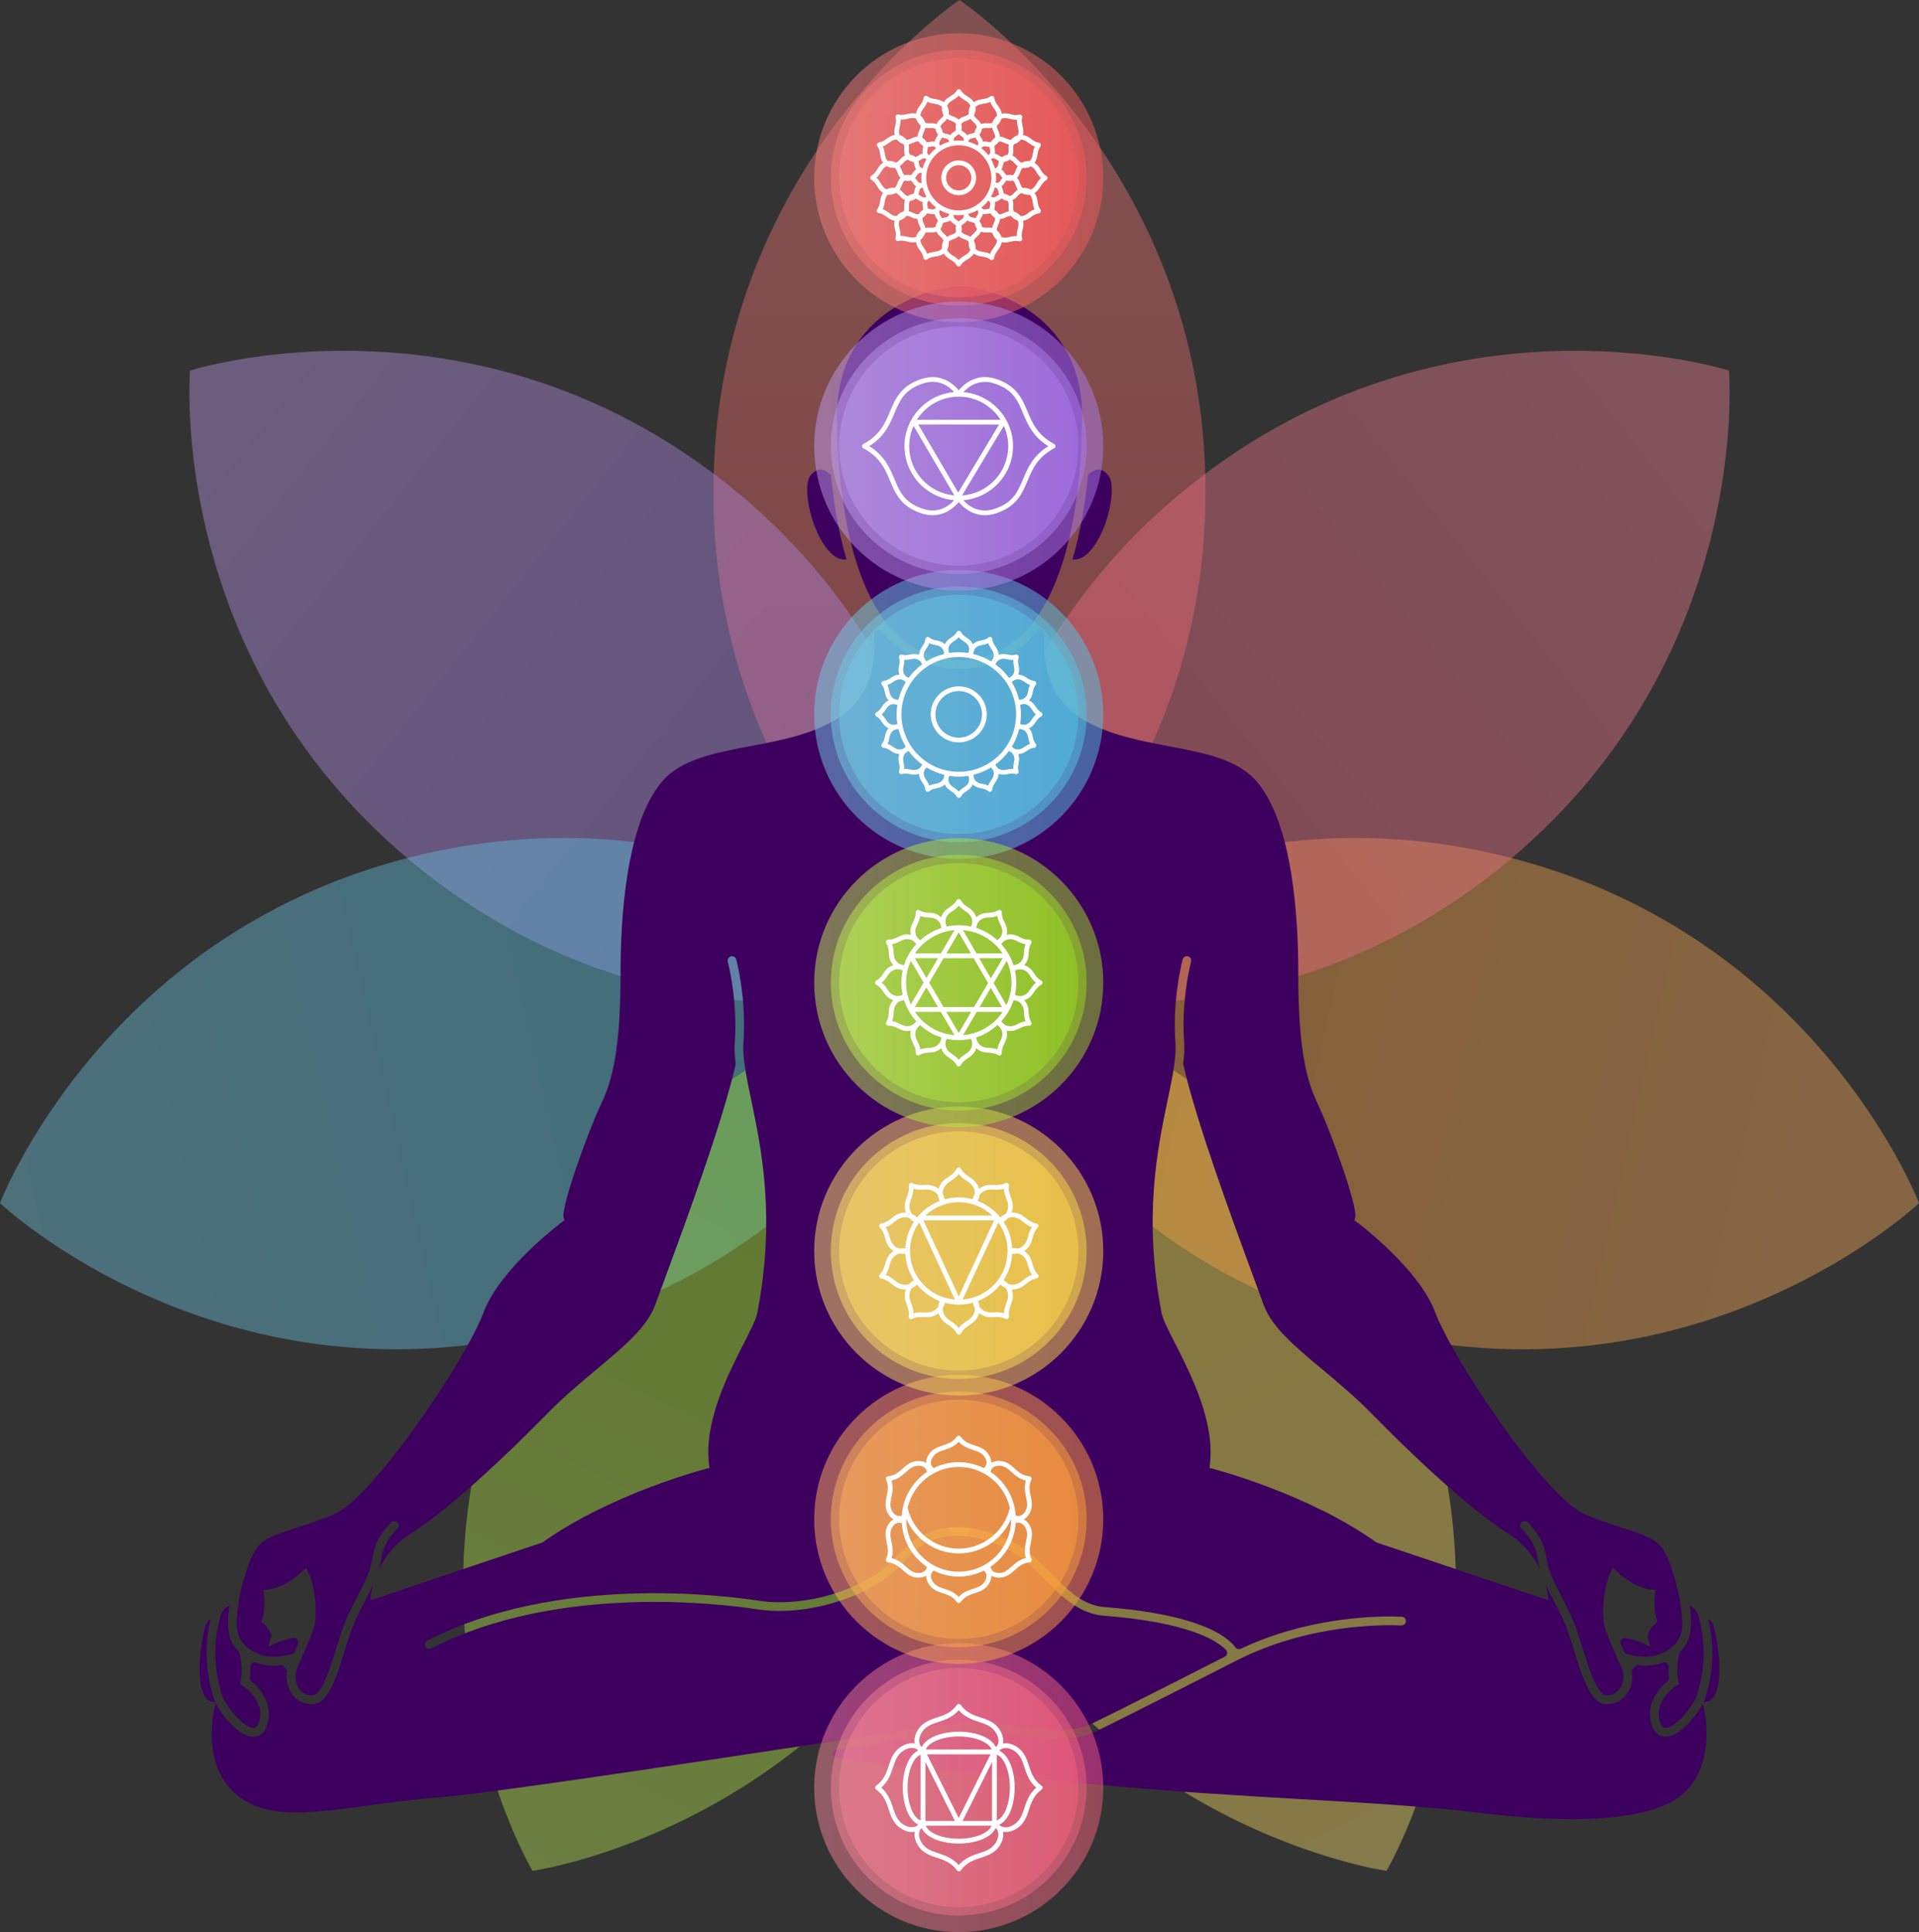
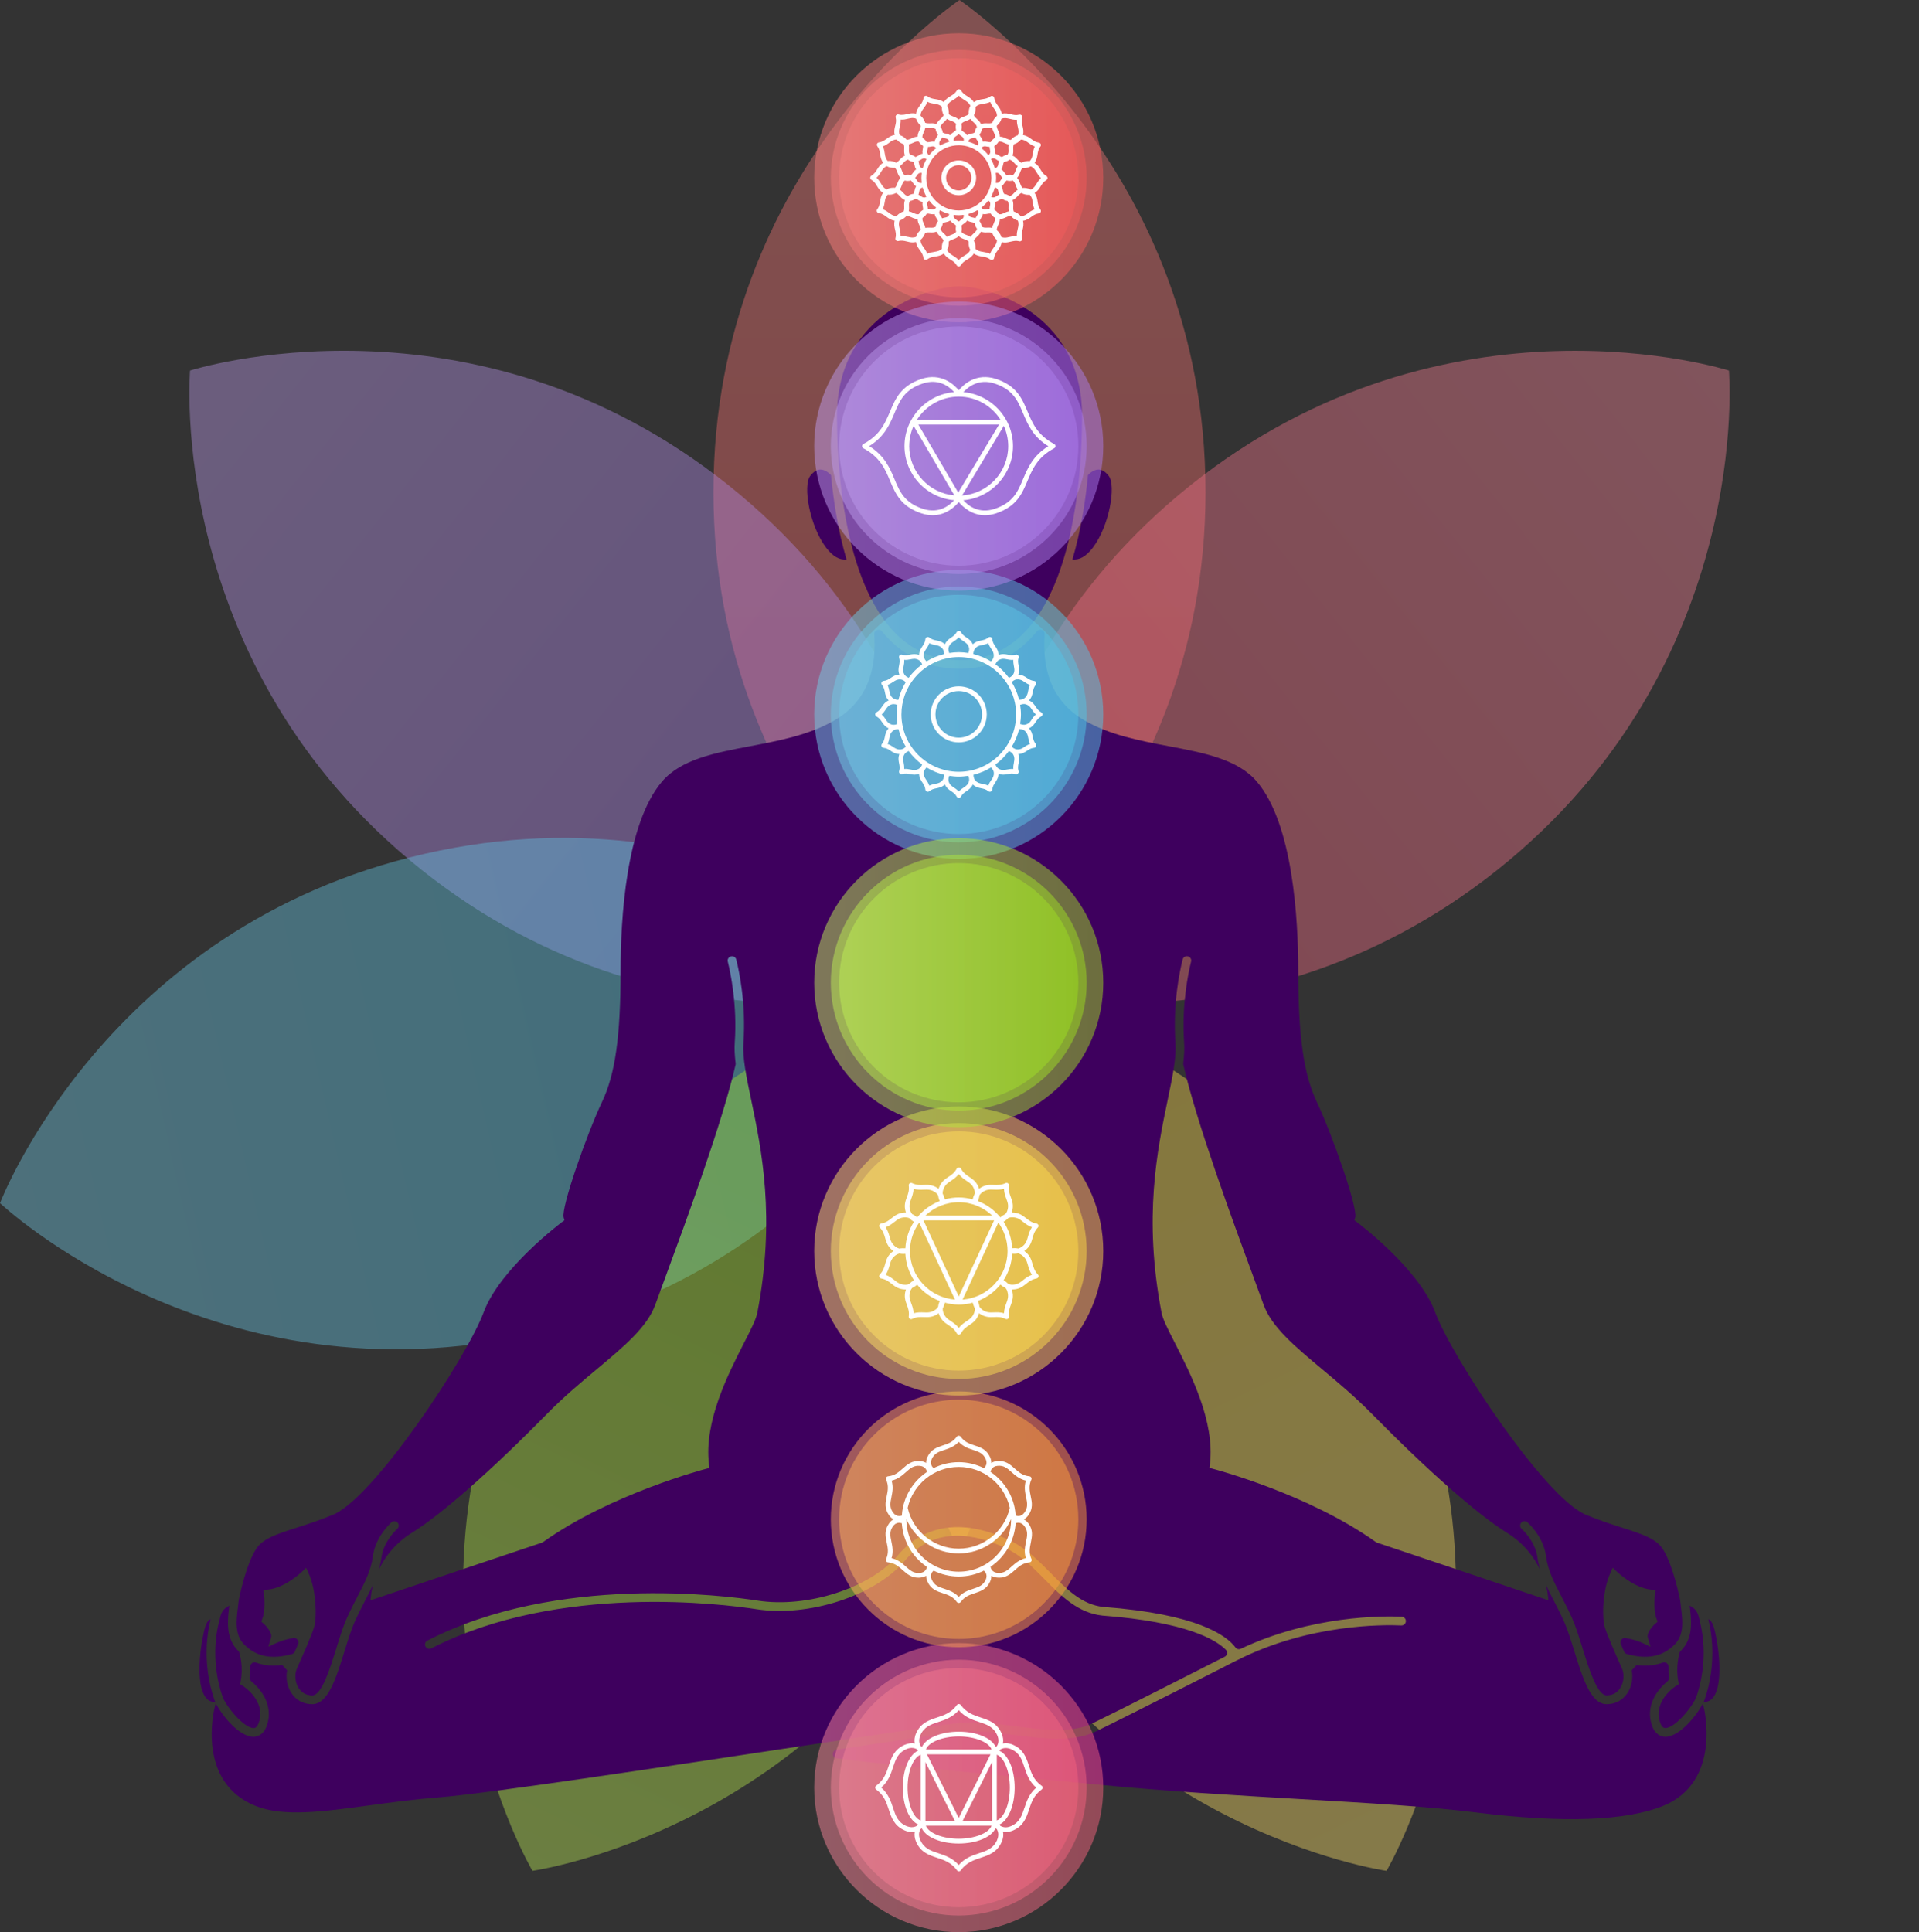
<svg xmlns="http://www.w3.org/2000/svg" xmlns:xlink="http://www.w3.org/1999/xlink" id="Capa_2" data-name="Capa 2" viewBox="0 0 462.03 465.21">
  <rect x="0" y="0" width="462.03" height="465.21" fill="#333333" stroke="none" />
  <defs>
    <style> .cls-1 { fill: url(#Degradado_sin_nombre_23); } .cls-1, .cls-2, .cls-3, .cls-4, .cls-5, .cls-6, .cls-7, .cls-8, .cls-9, .cls-10, .cls-11, .cls-12, .cls-13, .cls-14, .cls-15, .cls-16, .cls-17, .cls-18, .cls-19, .cls-20, .cls-21, .cls-22, .cls-23, .cls-24, .cls-25, .cls-26, .cls-27, .cls-28, .cls-29, .cls-30 { stroke-width: 0px; } .cls-2 { fill: url(#Degradado_sin_nombre_5); } .cls-3 { fill: url(#Degradado_sin_nombre_4); } .cls-4 { fill: url(#Degradado_sin_nombre_3); } .cls-5 { fill: url(#Degradado_sin_nombre_8); } .cls-6 { fill: url(#Degradado_sin_nombre_9); } .cls-7 { fill: url(#Degradado_sin_nombre_6); } .cls-8 { fill: url(#Degradado_sin_nombre_3-2); } .cls-8, .cls-9, .cls-10, .cls-11, .cls-12, .cls-13, .cls-14, .cls-15, .cls-16, .cls-17, .cls-18, .cls-19, .cls-20, .cls-21, .cls-22, .cls-23, .cls-24, .cls-25, .cls-28, .cls-29, .cls-30 { opacity: .5; } .cls-9 { fill: url(#Degradado_sin_nombre_3-4); } .cls-10 { fill: url(#Degradado_sin_nombre_3-3); } .cls-11 { fill: url(#Degradado_sin_nombre_5-4); } .cls-12 { fill: url(#Degradado_sin_nombre_5-2); } .cls-13 { fill: url(#Degradado_sin_nombre_5-3); } .cls-14 { fill: url(#Degradado_sin_nombre_8-4); } .cls-15 { fill: url(#Degradado_sin_nombre_8-3); } .cls-16 { fill: url(#Degradado_sin_nombre_8-2); } .cls-17 { fill: url(#Degradado_sin_nombre_4-4); } .cls-18 { fill: url(#Degradado_sin_nombre_4-3); } .cls-19 { fill: url(#Degradado_sin_nombre_4-2); } .cls-20 { fill: url(#Degradado_sin_nombre_9-4); } .cls-21 { fill: url(#Degradado_sin_nombre_9-3); } .cls-22 { fill: url(#Degradado_sin_nombre_9-2); } .cls-23 { fill: url(#Degradado_sin_nombre_6-3); } .cls-24 { fill: url(#Degradado_sin_nombre_6-2); } .cls-25 { fill: url(#Degradado_sin_nombre_6-4); } .cls-31 { opacity: .4; } .cls-26 { fill: #3e005e; } .cls-27 { fill: #fff; } .cls-28 { fill: url(#Degradado_sin_nombre_23-4); } .cls-29 { fill: url(#Degradado_sin_nombre_23-2); } .cls-30 { fill: url(#Degradado_sin_nombre_23-3); } </style>
    <linearGradient id="Degradado_sin_nombre_4" data-name="Degradado sin nombre 4" x1="231.01" y1="-2.58" x2="231.01" y2="239.35" gradientUnits="userSpaceOnUse">
      <stop offset="0" stop-color="#f47e7d" />
      <stop offset="0" stop-color="#f47e7d" />
      <stop offset="0" stop-color="#f47e7d" />
      <stop offset="1" stop-color="#f45a5a" />
    </linearGradient>
    <linearGradient id="Degradado_sin_nombre_5" data-name="Degradado sin nombre 5" x1="270.37" y1="52.17" x2="270.37" y2="294.1" gradientTransform="translate(-165.62 266.46) rotate(-51.43)" gradientUnits="userSpaceOnUse">
      <stop offset="0" stop-color="#be9deb" />
      <stop offset="0" stop-color="#be9deb" />
      <stop offset="0" stop-color="#be9deb" />
      <stop offset="1" stop-color="#ab7beb" />
    </linearGradient>
    <linearGradient id="Degradado_sin_nombre_6" data-name="Degradado sin nombre 6" x1="252.09" y1="117.08" x2="252.09" y2="359.01" gradientTransform="translate(-60.56 562.08) rotate(-102.86)" gradientUnits="userSpaceOnUse">
      <stop offset="0" stop-color="#73cbe6" />
      <stop offset="0" stop-color="#73cbe6" />
      <stop offset="0" stop-color="#73cbe6" />
      <stop offset="1" stop-color="#52c3e6" />
    </linearGradient>
    <linearGradient id="Degradado_sin_nombre_23" data-name="Degradado sin nombre 23" x1="189.96" y1="143.26" x2="189.96" y2="385.19" gradientTransform="translate(236.07 664.26) rotate(-154.29)" gradientUnits="userSpaceOnUse">
      <stop offset="0" stop-color="#bfef56" />
      <stop offset="0" stop-color="#bfef56" />
      <stop offset="0" stop-color="#bfef56" />
      <stop offset="1" stop-color="#9bdc1e" />
    </linearGradient>
    <linearGradient id="Degradado_sin_nombre_8" data-name="Degradado sin nombre 8" x1="130.75" y1="111" x2="130.75" y2="352.93" gradientTransform="translate(500.91 496.05) rotate(154.29)" gradientUnits="userSpaceOnUse">
      <stop offset="0" stop-color="#ffe36a" />
      <stop offset="0" stop-color="#ffe36a" />
      <stop offset="0" stop-color="#ffe36a" />
      <stop offset="1" stop-color="#ffdc46" />
    </linearGradient>
    <linearGradient id="Degradado_sin_nombre_9" data-name="Degradado sin nombre 9" x1="119.05" y1="44.6" x2="119.05" y2="286.53" gradientTransform="translate(534.51 184.12) rotate(102.86)" gradientUnits="userSpaceOnUse">
      <stop offset="0" stop-color="#ffb15e" />
      <stop offset="0" stop-color="#ffb15e" />
      <stop offset="0" stop-color="#ffb15e" />
      <stop offset="1" stop-color="#ff9f3a" />
    </linearGradient>
    <linearGradient id="Degradado_sin_nombre_3" data-name="Degradado sin nombre 3" x1="163.67" y1="-5.95" x2="163.67" y2="235.98" gradientTransform="translate(311.59 -36.65) rotate(51.43)" gradientUnits="userSpaceOnUse">
      <stop offset="0" stop-color="#f48599" />
      <stop offset="0" stop-color="#f48599" />
      <stop offset="0" stop-color="#f48599" />
      <stop offset="1" stop-color="#f4627d" />
    </linearGradient>
    <linearGradient id="Degradado_sin_nombre_3-2" data-name="Degradado sin nombre 3" x1="196.03" y1="430.41" x2="265.63" y2="430.41" gradientTransform="matrix(1,0,0,1,0,0)" xlink:href="#Degradado_sin_nombre_3" />
    <linearGradient id="Degradado_sin_nombre_3-3" data-name="Degradado sin nombre 3" x1="200.03" y1="430.41" x2="261.63" y2="430.41" gradientTransform="matrix(1,0,0,1,0,0)" xlink:href="#Degradado_sin_nombre_3" />
    <linearGradient id="Degradado_sin_nombre_3-4" data-name="Degradado sin nombre 3" x1="202.03" y1="430.41" x2="259.63" y2="430.41" gradientTransform="matrix(1,0,0,1,0,0)" xlink:href="#Degradado_sin_nombre_3" />
    <linearGradient id="Degradado_sin_nombre_9-2" data-name="Degradado sin nombre 9" x1="196.03" y1="365.81" x2="265.63" y2="365.81" gradientTransform="matrix(1,0,0,1,0,0)" xlink:href="#Degradado_sin_nombre_9" />
    <linearGradient id="Degradado_sin_nombre_9-3" data-name="Degradado sin nombre 9" x1="200.03" y1="365.81" x2="261.63" y2="365.81" gradientTransform="matrix(1,0,0,1,0,0)" xlink:href="#Degradado_sin_nombre_9" />
    <linearGradient id="Degradado_sin_nombre_9-4" data-name="Degradado sin nombre 9" x1="202.03" y1="365.81" x2="259.63" y2="365.81" gradientTransform="matrix(1,0,0,1,0,0)" xlink:href="#Degradado_sin_nombre_9" />
    <linearGradient id="Degradado_sin_nombre_8-2" data-name="Degradado sin nombre 8" x1="196.03" y1="301.21" x2="265.63" y2="301.21" gradientTransform="matrix(1,0,0,1,0,0)" xlink:href="#Degradado_sin_nombre_8" />
    <linearGradient id="Degradado_sin_nombre_8-3" data-name="Degradado sin nombre 8" x1="200.03" y1="301.21" x2="261.63" y2="301.21" gradientTransform="matrix(1,0,0,1,0,0)" xlink:href="#Degradado_sin_nombre_8" />
    <linearGradient id="Degradado_sin_nombre_8-4" data-name="Degradado sin nombre 8" x1="202.03" y1="301.21" x2="259.63" y2="301.21" gradientTransform="matrix(1,0,0,1,0,0)" xlink:href="#Degradado_sin_nombre_8" />
    <linearGradient id="Degradado_sin_nombre_6-2" data-name="Degradado sin nombre 6" x1="196.03" y1="172.01" x2="265.63" y2="172.01" gradientTransform="matrix(1,0,0,1,0,0)" xlink:href="#Degradado_sin_nombre_6" />
    <linearGradient id="Degradado_sin_nombre_6-3" data-name="Degradado sin nombre 6" x1="200.03" y1="172.01" x2="261.63" y2="172.01" gradientTransform="matrix(1,0,0,1,0,0)" xlink:href="#Degradado_sin_nombre_6" />
    <linearGradient id="Degradado_sin_nombre_6-4" data-name="Degradado sin nombre 6" x1="202.03" y1="172.01" x2="259.63" y2="172.01" gradientTransform="matrix(1,0,0,1,0,0)" xlink:href="#Degradado_sin_nombre_6" />
    <linearGradient id="Degradado_sin_nombre_4-2" data-name="Degradado sin nombre 4" x1="196.03" y1="42.81" x2="265.63" y2="42.81" xlink:href="#Degradado_sin_nombre_4" />
    <linearGradient id="Degradado_sin_nombre_4-3" data-name="Degradado sin nombre 4" x1="200.03" y1="42.81" x2="261.63" y2="42.81" xlink:href="#Degradado_sin_nombre_4" />
    <linearGradient id="Degradado_sin_nombre_4-4" data-name="Degradado sin nombre 4" x1="202.03" y1="42.81" x2="259.63" y2="42.81" xlink:href="#Degradado_sin_nombre_4" />
    <linearGradient id="Degradado_sin_nombre_23-2" data-name="Degradado sin nombre 23" x1="196.03" y1="236.61" x2="265.63" y2="236.61" gradientTransform="matrix(1,0,0,1,0,0)" xlink:href="#Degradado_sin_nombre_23" />
    <linearGradient id="Degradado_sin_nombre_23-3" data-name="Degradado sin nombre 23" x1="200.03" y1="236.61" x2="261.63" y2="236.61" gradientTransform="matrix(1,0,0,1,0,0)" xlink:href="#Degradado_sin_nombre_23" />
    <linearGradient id="Degradado_sin_nombre_23-4" data-name="Degradado sin nombre 23" x1="202.03" y1="236.61" x2="259.63" y2="236.61" gradientTransform="matrix(1,0,0,1,0,0)" xlink:href="#Degradado_sin_nombre_23" />
    <linearGradient id="Degradado_sin_nombre_5-2" data-name="Degradado sin nombre 5" x1="196.03" y1="107.41" x2="265.63" y2="107.41" gradientTransform="matrix(1,0,0,1,0,0)" xlink:href="#Degradado_sin_nombre_5" />
    <linearGradient id="Degradado_sin_nombre_5-3" data-name="Degradado sin nombre 5" x1="200.03" y1="107.41" x2="261.63" y2="107.41" gradientTransform="matrix(1,0,0,1,0,0)" xlink:href="#Degradado_sin_nombre_5" />
    <linearGradient id="Degradado_sin_nombre_5-4" data-name="Degradado sin nombre 5" x1="202.03" y1="107.41" x2="259.63" y2="107.41" gradientTransform="matrix(1,0,0,1,0,0)" xlink:href="#Degradado_sin_nombre_5" />
  </defs>
  <g id="OBJECTS">
    <g>
      <g>
        <g class="cls-31">
          <path class="cls-3" d="m231.01,0s-59.24,39.49-59.24,118.48c0,78.99,59.24,118.48,59.24,118.48,0,0,59.24-39.49,59.24-118.48,0-78.99-59.24-118.48-59.24-118.48Z" />
        </g>
        <g class="cls-31">
          <path class="cls-2" d="m45.76,89.22s-6.06,70.94,55.69,120.18c61.75,49.25,129.56,27.55,129.56,27.55,0,0,6.06-70.94-55.69-120.18-61.75-49.25-129.56-27.55-129.56-27.55Z" />
        </g>
        <g class="cls-31">
          <path class="cls-7" d="m0,289.68s51.68,48.97,128.69,31.39c77-17.58,102.33-84.12,102.33-84.12,0,0-51.68-48.97-128.69-31.39C25.32,223.14,0,289.68,0,289.68Z" />
        </g>
        <g class="cls-31">
          <path class="cls-1" d="m128.2,450.45s70.51-9.88,104.78-81.04c34.27-71.16-1.97-132.45-1.97-132.45,0,0-70.51,9.88-104.78,81.04-34.27,71.16,1.97,132.45,1.97,132.45Z" />
        </g>
        <g class="cls-31">
          <path class="cls-5" d="m333.83,450.45s36.24-61.28,1.97-132.45c-34.27-71.16-104.78-81.04-104.78-81.04,0,0-36.24,61.28-1.97,132.45,34.27,71.16,104.78,81.04,104.78,81.04Z" />
        </g>
        <g class="cls-31">
-           <path class="cls-6" d="m462.03,289.68s-25.32-66.54-102.33-84.12c-77-17.58-128.69,31.39-128.69,31.39,0,0,25.32,66.54,102.33,84.12,77,17.58,128.69-31.39,128.69-31.39Z" />
-         </g>
+           </g>
        <g class="cls-31">
          <path class="cls-4" d="m416.27,89.22s-67.81-21.69-129.56,27.55c-61.75,49.25-55.69,120.18-55.69,120.18,0,0,67.81,21.69,129.56-27.55,61.75-49.25,55.69-120.18,55.69-120.18Z" />
        </g>
      </g>
      <path class="cls-26" d="m208.64,141.87c-6.38-14.22-7.13-33.44-7.13-41.62,0-25.76,23.65-31.33,29.51-31.33s29.51,5.58,29.51,31.33c0,8.19-.75,27.4-7.13,41.63h-.06c-.01.07-.03.16-.05.24-4.35,9.56-11.27,16.81-22.27,16.81s-17.92-7.25-22.27-16.81c-.02-.08-.03-.17-.05-.25h-.06ZM61.04,416.06c.22.04.83.01,1.28-1.34,1.76-5.22-3.67-8.68-3.9-8.83l-.61-.38.13-.71c.67-3.52-.16-6.42-.41-7.17-.1-.1-.2-.18-.3-.28-2.97-3.05-2.43-7.41-2.03-10.6,0-.05.01-.1.02-.15-.83.38-1.81,1.12-2.15,2.56l-.3,1.25h-.03c-2.04,8.23-.13,15.31.83,18.05.81,2.33,5.12,7.6,7.47,7.6Zm-9.45-6.91c-1.02-2.93-3.06-10.48-.87-19.29-.03.01-.06.01-.1.03-.47.21-.87.78-1.15,1.64-.86,2.57-2.58,12.46-.3,16.61.47.87,1.07,1.38,1.83,1.57l.92.23c-.14-.28-.26-.55-.34-.78Zm352.9-11.52c-.24.75-1.07,3.67-.41,7.17l.13.71-.61.38c-.23.14-5.66,3.61-3.9,8.83.46,1.35,1.04,1.34,1.28,1.34,2.35,0,6.66-5.27,7.47-7.6.96-2.75,2.87-9.84.82-18.1h0s-.31-1.2-.31-1.2c-.34-1.44-1.32-2.18-2.15-2.55,0,.05.01.1.02.15.4,3.19.94,7.56-2.03,10.6-.1.1-.2.19-.3.28Zm-141.32-265.83c3.92-5.21,5.61-14.87,3.76-17.24-.78-.99-1.58-1.5-2.41-1.51h-.02c-1.16,0-2.17.93-2.55,1.33-.6,6.3-1.72,13.49-3.74,20.31,1.67.22,3.34-.74,4.96-2.89Zm146.86,278.28c-1.48,2.94-5.64,8.08-9.04,8.08h-.02c-.87,0-2.45-.37-3.26-2.77-1.59-4.71,1.31-8.58,3.72-10.52.29-.23.44-.59.4-.96-.1-.91-.12-1.77-.09-2.56.03-.74-.68-1.31-1.38-1.05-1.32.49-2.74.74-4.27.74-.66,0-1.35-.05-2.05-.15l-1.18,1.28c.37,1.81.02,3.86-1,5.43-1.13,1.75-2.92,2.72-5.03,2.72-3.83,0-5.76-6.25-7.81-12.86-.82-2.65-1.6-5.16-2.44-7.03-.87-1.93-1.73-3.6-2.56-5.21-.67-1.29-1.3-2.51-1.85-3.73.34,1.23.45,2.06.46,2.17l.19,1.65-1.57-.53c-11.66-3.95-39.71-13.36-39.71-13.36l-.28-.14c-16.25-11.61-38.94-17.56-39.17-17.62l-.89-.23.11-.91c1.23-10.23-4.6-21.65-8.45-29.2-1.67-3.27-2.88-5.64-3.19-7.21-4.43-22.98-1.02-39.33,1.47-51.28,1.18-5.67,2.12-10.16,1.87-13.75-.65-9.41,1.03-17.28,1.73-20.06.15-.58.74-.92,1.32-.75h0c.54.16.86.71.72,1.25-.66,2.64-2.3,10.38-1.68,19.41.11,1.56.02,3.23-.21,5.06-.01.12-.01.24.02.36,3.11,13.76,12.01,37.91,16.81,50.92,1.06,2.87,1.92,5.22,2.49,6.81,1.92,5.4,7.53,10.08,14.02,15.51,3.74,3.12,7.98,6.66,12.02,10.78,13.36,13.6,25.54,24.32,32.6,28.69,4.14,2.56,6.54,5.94,7.93,8.8-.26-.9-.47-1.83-.6-2.8-.45-3.39-2.69-5.9-3.85-7-.39-.37-.43-.96-.11-1.39h0c.38-.51,1.11-.57,1.56-.14,1.38,1.3,3.93,4.2,4.47,8.24.45,3.32,1.85,6.04,3.63,9.48.8,1.56,1.72,3.32,2.61,5.31.9,1.99,1.69,4.56,2.53,7.27,1.49,4.8,3.52,11.38,5.8,11.38,1.76,0,2.75-.95,3.26-1.76.89-1.38,1.07-3.34.42-4.76-1.31-2.91-3.6-8.09-4.16-10.04-.62-2.11-.58-8.6,1.35-12.84l.61-1.35,1.07,1.03s4.07,3.85,8.13,4.24l1.07.1-.12,1.06s-.42,3.78.39,5.87l.27.69-.56.49c-.73.63-2.12,2.27-1.81,3.32l.66,2.21-2.1-.96s-1.86-.84-3.98-1.11c-.8-.1-1.39.72-1.08,1.46.26.61.52,1.22.78,1.8.13.29.38.51.68.59,4.95,1.37,8.66.62,11.58-2.37,2.27-2.32,1.83-5.8,1.45-8.87-.07-.58-.14-1.12-.19-1.63,0-.03,0-.05-.01-.09-.15-.75-1.72-8.57-4.23-12.4-1.61-2.46-5.03-3.56-9.78-5.08-2.6-.84-5.55-1.78-8.79-3.15-9.73-4.1-32.02-37.53-36.21-48.77-3.91-10.48-18.69-21.54-18.84-21.65l-.58-.43.19-.69c.66-2.39-5.68-20.33-9.21-27.74-3.19-6.71-4.5-15.84-4.5-31.53,0-12.7-1.3-35.52-10-45.69-4.58-5.35-12.68-6.89-21.26-8.51-7-1.33-14.24-2.7-20.29-6.24-8.65-5.06-10.02-13.51-9.52-20.67.07-1-1.2-1.52-1.84-.74-4.5,5.46-10.55,9.03-18.67,9.03s-14.17-3.57-18.67-9.03c-.64-.78-1.91-.26-1.84.74.5,7.16-.87,15.61-9.52,20.67-6.05,3.54-13.29,4.91-20.29,6.24-8.58,1.62-16.69,3.16-21.26,8.51-8.7,10.18-10,33-10,45.69,0,15.69-1.3,24.83-4.5,31.53-3.53,7.42-9.87,25.36-9.21,27.74l.19.69-.58.43c-.15.11-14.93,11.17-18.84,21.65-4.19,11.23-26.48,44.67-36.21,48.77-3.24,1.37-6.19,2.31-8.79,3.15-4.74,1.52-8.17,2.62-9.78,5.08-2.5,3.82-4.07,11.62-4.22,12.39,0,.03,0,.05-.01.09-.05.51-.11,1.06-.19,1.64-.38,3.07-.82,6.55,1.45,8.87,2.92,3,6.63,3.75,11.58,2.37.3-.08.56-.3.68-.59.26-.59.52-1.2.78-1.8.32-.74-.28-1.56-1.08-1.46-2.12.28-3.95,1.1-3.97,1.11l-2.1.96.66-2.22c.31-1.05-1.09-2.69-1.81-3.32l-.56-.48.26-.69c.67-1.74.51-4.83.39-5.87l-.12-1.06,1.07-.1c4.07-.39,8.09-4.2,8.13-4.23l1.07-1.03.61,1.35c1.92,4.24,1.96,10.72,1.35,12.84-.57,1.94-2.85,7.12-4.16,10.04-.64,1.42-.47,3.38.42,4.76.52.8,1.5,1.76,3.26,1.76,2.28,0,4.31-6.58,5.8-11.38.84-2.72,1.64-5.28,2.53-7.27.9-1.98,1.81-3.75,2.61-5.3,1.78-3.44,3.18-6.16,3.63-9.49.54-4.03,3.09-6.93,4.47-8.24.46-.43,1.18-.37,1.56.13h0c.32.43.28,1.02-.11,1.39-1.16,1.1-3.39,3.61-3.85,7-.13.98-.34,1.9-.6,2.8,1.39-2.86,3.79-6.24,7.93-8.8,7.06-4.37,19.25-15.09,32.6-28.69,4.04-4.12,8.28-7.66,12.02-10.78,6.49-5.42,12.1-10.11,14.02-15.51.57-1.6,1.43-3.95,2.5-6.82,4.79-13,13.69-37.15,16.8-50.9.03-.12.03-.24.02-.36-.23-1.82-.32-3.5-.21-5.06.62-9.03-1.03-16.78-1.68-19.41-.14-.54.18-1.09.72-1.25h0c.57-.17,1.17.17,1.32.75.7,2.78,2.38,10.65,1.73,20.06-.25,3.59.69,8.08,1.87,13.75,2.49,11.94,5.9,28.3,1.47,51.27-.31,1.57-1.52,3.94-3.19,7.21-3.86,7.56-9.68,18.98-8.45,29.21l.11.91-.89.23c-.23.06-22.93,6.02-39.17,17.62l-.28.14s-28.05,9.4-39.71,13.36l-1.57.53.19-1.65c.01-.11.12-.94.46-2.17-.56,1.22-1.19,2.44-1.86,3.73-.83,1.61-1.69,3.27-2.56,5.2-.84,1.87-1.62,4.38-2.44,7.03-2.05,6.61-3.98,12.86-7.81,12.86-2.11,0-3.9-.96-5.03-2.72-1.02-1.57-1.37-3.62-1-5.43l-1.18-1.28c-.71.1-1.39.15-2.05.15-1.53,0-2.96-.24-4.28-.74-.69-.26-1.41.31-1.38,1.05.03.79.01,1.65-.09,2.56-.04.37.11.72.4.96,2.4,1.94,5.31,5.81,3.72,10.52-.81,2.4-2.39,2.77-3.26,2.77h-.02c-3.4,0-7.57-5.14-9.05-8.08l-.23.91c-.19.74-4.44,18.08,9.79,23.82,6.69,2.7,16.26,1.4,27.34-.11,5.27-.72,10.71-1.46,16.61-1.92,11.72-.91,52.81-7.13,85.82-12.12,19.93-3.01,35.67-5.4,39.58-5.79,4.25-.43,9.02.18,13.63.76,6.66.85,13.54,1.73,18.47-.66,7.15-3.46,25.75-12.93,31.93-16.08.64-.33.76-1.17.26-1.68-2.41-2.42-9.46-6.69-29.7-8.22-5.89-.62-9.95-4.73-13.88-8.7-2.78-2.81-5.65-5.72-9.16-7.42-7.16-3.47-17.23-5.79-24.55,2.89-7.09,8.41-23.13,13.65-35.74,11.69-7.74-1.2-47.59-6.35-78.25,9.42-.51.26-1.14.07-1.41-.43h0c-.28-.52-.08-1.17.44-1.43,31.23-16.07,71.67-10.85,79.53-9.63,11.97,1.86,27.14-3.06,33.81-10.97,6.39-7.58,16.01-8.8,27.08-3.43,3.83,1.86,6.83,4.89,9.73,7.83,3.84,3.88,7.46,7.55,12.57,8.09,22.71,1.72,29.7,6.86,31.86,9.77.29.4.83.51,1.28.3,17.06-8.05,34.29-7.91,38.73-7.71.6.03,1.05.55,1,1.14h0c-.05.56-.53.98-1.09.96-4.36-.19-22.26-.37-39.51,8.37h-.02c-.25.14-25.4,12.97-34,17.14-5.5,2.66-12.69,1.75-19.65.86-4.49-.57-9.14-1.17-13.15-.76-3.18.32-14.93,2.07-29.65,4.3-1.2.18-1.2,1.93,0,2.08,10.36,1.34,25.37,2.76,41.81,4.32,6.61.63,13.51,1.28,20.54,1.96,17.17,1.68,34.38,2.68,49.56,3.56,16.4.95,30.57,1.77,42.14,3.21,20.81,2.58,35.93,2.05,44.94-1.58,14.26-5.75,9.84-23.64,9.79-23.82l-.23-.9ZM197.5,113.05c-.82,0-1.63.52-2.41,1.51-1.85,2.37-.16,12.03,3.76,17.24,1.62,2.15,3.28,3.11,4.96,2.89-2.02-6.82-3.13-14.01-3.74-20.31-.39-.41-1.42-1.35-2.57-1.33Zm213.9,276.84s-.06-.01-.1-.03c2.18,8.81.15,16.36-.87,19.29-.08.23-.2.5-.34.78l.92-.23c.76-.19,1.36-.7,1.83-1.57,2.28-4.15.56-14.04-.3-16.61-.29-.86-.69-1.43-1.15-1.64Z" />
      <g>
        <g>
          <path class="cls-8" d="m230.83,465.21c-19.19,0-34.8-15.61-34.8-34.8s15.61-34.8,34.8-34.8,34.8,15.61,34.8,34.8-15.61,34.8-34.8,34.8Z" />
          <path class="cls-10" d="m230.83,461.21c-16.98,0-30.8-13.82-30.8-30.8s13.82-30.8,30.8-30.8,30.8,13.82,30.8,30.8-13.82,30.8-30.8,30.8Z" />
          <circle class="cls-9" cx="230.83" cy="430.41" r="28.8" />
          <path class="cls-27" d="m250.75,429.94c-1.89-1.35-2.46-3.11-3.02-4.8-.63-1.92-1.29-3.91-3.79-5.02-.93-.42-1.76-.47-2.47-.33.14-.71.08-1.54-.33-2.47-1.12-2.51-3.1-3.16-5.02-3.79-1.7-.56-3.45-1.14-4.8-3.02-.22-.3-.72-.3-.93,0-1.35,1.89-3.11,2.46-4.8,3.02-1.92.63-3.91,1.29-5.02,3.79-.42.93-.47,1.76-.33,2.47-.71-.14-1.54-.08-2.47.33-2.51,1.12-3.16,3.1-3.79,5.02-.56,1.69-1.14,3.45-3.02,4.8-.15.11-.24.28-.24.47s.09.36.24.47c1.89,1.35,2.46,3.11,3.02,4.8.63,1.92,1.29,3.91,3.79,5.02.64.29,1.23.4,1.78.4.25,0,.48-.03.7-.07-.14.71-.08,1.55.33,2.48,1.12,2.51,3.1,3.16,5.02,3.79,1.69.56,3.45,1.14,4.8,3.02.11.15.28.24.47.24s.36-.09.47-.24c1.35-1.89,3.11-2.46,4.8-3.02,1.92-.63,3.91-1.29,5.02-3.79.42-.93.47-1.76.33-2.48.22.04.45.07.7.07.54,0,1.14-.12,1.78-.4,2.51-1.12,3.16-3.1,3.79-5.02.56-1.69,1.14-3.45,3.02-4.8.15-.11.24-.28.24-.47s-.09-.36-.24-.47Zm-29.16-12.16c.91-2.04,2.5-2.57,4.34-3.17,1.61-.53,3.42-1.13,4.91-2.85,1.49,1.73,3.3,2.32,4.91,2.85,1.84.61,3.42,1.13,4.34,3.17.52,1.16.3,2.03-.06,2.62-.1.07-.2.15-.29.22-.98-2.14-4.53-3.68-8.89-3.68s-7.91,1.54-8.89,3.68c-.09-.08-.19-.15-.29-.22-.36-.59-.58-1.47-.06-2.62Zm17.26,20.65h-7.09l7.09-14.18v14.18Zm-16.04-14.18l7.09,14.18h-7.09v-14.18Zm.35-1.86h15.33l-7.66,15.33-7.66-15.33Zm-.24-1.15c.62-1.76,3.98-3.15,7.91-3.15s7.29,1.39,7.91,3.15h-15.82Zm-1.26,1.26v15.82c-1.76-.62-3.15-3.98-3.15-7.91s1.39-7.29,3.15-7.91Zm17.07,17.07c-.62,1.76-3.98,3.15-7.91,3.15s-7.29-1.39-7.91-3.15h15.82Zm1.26-1.26v-15.82c1.76.62,3.15,3.98,3.15,7.91s-1.39,7.29-3.15,7.91Zm-21.8,1.34c-2.04-.91-2.57-2.5-3.17-4.34-.53-1.61-1.13-3.42-2.85-4.91,1.73-1.49,2.32-3.3,2.85-4.91.61-1.84,1.13-3.42,3.17-4.34,1.16-.52,2.03-.3,2.63.06.07.1.15.2.22.29-2.14.98-3.68,4.53-3.68,8.89s1.54,7.91,3.68,8.89c-.08.09-.15.19-.22.29-.59.36-1.47.58-2.63.07Zm21.88,3.39c-.91,2.04-2.5,2.57-4.34,3.17-1.61.53-3.41,1.13-4.91,2.85-1.49-1.73-3.3-2.32-4.91-2.85-1.84-.61-3.42-1.13-4.34-3.17-.52-1.16-.3-2.04.06-2.63.1-.07.2-.14.29-.22.98,2.14,4.53,3.68,8.89,3.68s7.91-1.54,8.89-3.68c.09.07.19.14.29.21.36.59.59,1.47.07,2.63Zm6.56-7.72c-.61,1.84-1.13,3.42-3.17,4.34-1.16.52-2.03.3-2.62-.06-.07-.1-.15-.2-.22-.29,2.14-.98,3.68-4.53,3.68-8.89s-1.54-7.91-3.68-8.89c.08-.09.15-.19.22-.29.59-.36,1.47-.58,2.63-.07,2.04.91,2.57,2.5,3.17,4.34.53,1.61,1.13,3.42,2.85,4.91-1.73,1.49-2.32,3.3-2.85,4.91Z" />
        </g>
        <g>
-           <path class="cls-22" d="m230.83,400.61c-19.19,0-34.8-15.61-34.8-34.8s15.61-34.8,34.8-34.8,34.8,15.61,34.8,34.8-15.61,34.8-34.8,34.8Z" />
          <path class="cls-21" d="m230.83,396.61c-16.98,0-30.8-13.82-30.8-30.8s13.82-30.8,30.8-30.8,30.8,13.82,30.8,30.8-13.82,30.8-30.8,30.8Z" />
          <circle class="cls-20" cx="230.83" cy="365.81" r="28.8" />
          <path class="cls-27" d="m247.58,366.77c-.33-.45-.69-.76-1.06-.96.37-.2.74-.51,1.06-.96,1.2-1.65.89-3.16.58-4.62-.27-1.29-.52-2.5.15-3.98.08-.17.07-.36-.03-.52-.09-.16-.26-.27-.44-.28-1.61-.16-2.54-.99-3.52-1.86-1.11-.99-2.26-2.02-4.29-1.8-.55.06-1,.22-1.36.44.01-.42-.07-.89-.3-1.4-.83-1.87-2.3-2.35-3.71-2.81-1.25-.41-2.43-.8-3.37-2.11-.22-.3-.72-.3-.93,0-.94,1.31-2.12,1.7-3.37,2.11-1.41.47-2.87.95-3.71,2.81-.23.51-.31.98-.3,1.4-.36-.22-.81-.39-1.36-.44-2.03-.21-3.18.81-4.29,1.8-.98.88-1.91,1.7-3.52,1.86-.18.02-.35.12-.44.28-.09.16-.1.35-.03.52.67,1.47.41,2.69.15,3.98-.3,1.46-.62,2.96.58,4.62.33.45.69.75,1.06.96-.37.2-.74.51-1.06.96-1.2,1.65-.89,3.16-.58,4.62.27,1.29.52,2.5-.15,3.98-.08.17-.07.36.03.52.09.16.26.27.44.28,1.61.16,2.54.99,3.52,1.86,1.01.9,2.05,1.83,3.77,1.83.17,0,.34,0,.53-.03.55-.06,1-.22,1.36-.44-.01.43.07.89.3,1.4.83,1.87,2.3,2.35,3.71,2.81,1.25.41,2.43.8,3.37,2.11.11.15.28.24.47.24s.36-.09.47-.24c.94-1.31,2.12-1.7,3.37-2.11,1.41-.47,2.87-.95,3.71-2.81.23-.51.31-.98.3-1.4.36.22.81.39,1.36.44.18.02.36.03.53.03,1.71,0,2.76-.93,3.77-1.83.98-.88,1.91-1.7,3.52-1.86.18-.02.35-.12.44-.28.09-.16.1-.35.03-.52-.67-1.47-.41-2.69-.15-3.98.3-1.46.62-2.96-.58-4.62Zm-4.14-.96c0,6.95-5.66,12.61-12.61,12.61s-12.61-5.66-12.61-12.61c0-.02,0-.05,0-.07,2.15,4.92,7.08,8.28,12.61,8.28s10.46-3.36,12.61-8.28c0,.02,0,.05,0,.07Zm-12.61-12.61c6,0,11.03,4.22,12.3,9.84-1.28,5.7-6.43,9.83-12.3,9.83s-11.02-4.13-12.3-9.83c1.27-5.62,6.29-9.84,12.3-9.84Zm9.32-.27c1.53-.16,2.36.58,3.41,1.52.89.8,1.89,1.68,3.44,2.03-.47,1.52-.2,2.82.04,3.99.29,1.38.51,2.47-.39,3.71-.74,1.02-1.67.87-2.11.71-.04-.67-.13-1.32-.26-1.96,0,0,0,0,0-.01-.76-3.54-2.88-6.58-5.79-8.53.09-.46.43-1.33,1.67-1.46Zm-15.82-1.63c.63-1.4,1.68-1.75,3.02-2.19,1.14-.37,2.4-.79,3.48-1.96,1.08,1.17,2.34,1.59,3.48,1.96,1.34.44,2.39.79,3.02,2.19.51,1.15-.08,1.88-.44,2.18-1.83-.9-3.88-1.43-6.06-1.43s-4.23.52-6.06,1.43c-.35-.3-.95-1.04-.44-2.19Zm-9.71,9.18c.24-1.17.52-2.48.04-3.99,1.55-.35,2.55-1.24,3.44-2.03,1.05-.94,1.88-1.68,3.41-1.52,1.24.13,1.58,1,1.67,1.46-2.91,1.96-5.03,5-5.79,8.53,0,0,0,0,0,.01-.14.64-.22,1.3-.26,1.96-.44.15-1.37.3-2.11-.72-.9-1.24-.68-2.33-.39-3.71Zm6.89,18.23c-1.53.16-2.36-.58-3.41-1.52-.89-.8-1.89-1.68-3.44-2.03.47-1.52.2-2.82-.04-3.99-.29-1.38-.51-2.47.39-3.71.74-1.02,1.67-.87,2.11-.71.29,4.38,2.62,8.2,6.06,10.51-.09.46-.43,1.33-1.67,1.46Zm15.82,1.63c-.63,1.4-1.68,1.75-3.02,2.19-1.14.37-2.4.79-3.48,1.96-1.08-1.17-2.34-1.59-3.48-1.96-1.34-.44-2.39-.79-3.02-2.19-.51-1.15.08-1.88.44-2.18,1.83.9,3.88,1.43,6.06,1.43s4.23-.52,6.06-1.43c.35.3.95,1.04.44,2.19Zm9.71-9.18c-.24,1.17-.52,2.48-.04,3.99-1.55.35-2.55,1.24-3.44,2.03-1.05.94-1.87,1.68-3.41,1.52-1.24-.13-1.58-1-1.67-1.46,3.44-2.31,5.77-6.14,6.06-10.51.44-.15,1.37-.3,2.11.72.9,1.24.68,2.33.39,3.71Z" />
        </g>
        <g>
          <path class="cls-16" d="m230.83,336.01c-19.19,0-34.8-15.61-34.8-34.8s15.61-34.8,34.8-34.8,34.8,15.61,34.8,34.8-15.61,34.8-34.8,34.8Z" />
          <path class="cls-15" d="m230.83,332.01c-16.98,0-30.8-13.82-30.8-30.8s13.82-30.8,30.8-30.8,30.8,13.82,30.8,30.8-13.82,30.8-30.8,30.8Z" />
          <circle class="cls-14" cx="230.83" cy="301.21" r="28.8" />
          <path class="cls-27" d="m248.6,304.35c-.29-1.03-.59-2.1-1.88-3.06-.04-.03-.08-.06-.13-.08.04-.03.08-.05.13-.08,1.3-.96,1.59-2.03,1.88-3.06.24-.85.47-1.66,1.28-2.51.14-.15.19-.37.13-.57-.06-.2-.23-.35-.44-.39-1.15-.21-1.81-.73-2.51-1.28-.84-.66-1.71-1.35-3.32-1.37-.05,0-.1.01-.15.01.02-.05.04-.1.05-.15.48-1.54.1-2.58-.27-3.58-.31-.83-.6-1.62-.45-2.78.03-.21-.06-.42-.23-.54-.17-.12-.39-.14-.58-.05-1.06.5-1.9.47-2.78.44-1.07-.04-2.18-.09-3.49.85-.04.03-.08.07-.12.1-.01-.05-.02-.1-.03-.15-.52-1.53-1.44-2.14-2.33-2.74-.74-.49-1.44-.96-2-1.99-.2-.37-.81-.37-1.01,0-.56,1.03-1.26,1.5-2,1.99-.89.59-1.81,1.21-2.33,2.74-.02.05-.02.1-.03.15-.04-.03-.08-.07-.12-.1-1.32-.93-2.43-.89-3.49-.85-.89.04-1.72.07-2.78-.44-.19-.09-.41-.07-.58.05-.17.12-.26.33-.23.54.15,1.16-.14,1.95-.45,2.78-.37,1-.75,2.04-.27,3.58.02.05.04.1.05.15-.05,0-.1-.01-.15-.01-1.62.02-2.48.7-3.32,1.37-.7.55-1.35,1.07-2.51,1.28-.21.04-.38.19-.44.39-.06.2-.02.42.13.57.81.85,1.03,1.66,1.28,2.51.29,1.03.59,2.1,1.88,3.06.04.03.08.06.13.08-.04.03-.08.05-.13.08-1.3.96-1.59,2.03-1.88,3.06-.24.85-.47,1.66-1.28,2.51-.14.15-.19.37-.13.57.06.2.23.35.44.39,1.15.21,1.81.73,2.51,1.28.84.66,1.71,1.35,3.32,1.37.01,0,.03,0,.04,0,.04,0,.07,0,.11-.01-.02.05-.04.1-.05.15-.48,1.54-.1,2.58.27,3.58.31.83.6,1.62.45,2.78-.03.21.06.42.23.54.1.07.22.11.34.11.08,0,.17-.02.25-.06,1.06-.51,1.9-.47,2.78-.44,1.07.04,2.18.09,3.49-.85.04-.03.08-.07.12-.1.01.05.02.1.03.15.52,1.53,1.44,2.15,2.33,2.74.74.49,1.44.96,2,1.99.1.18.29.3.5.3s.4-.12.5-.3c.56-1.03,1.26-1.5,2-1.99.89-.59,1.81-1.21,2.33-2.74.02-.05.02-.1.03-.15.04.03.08.07.12.1,1.32.93,2.42.89,3.49.85.89-.04,1.72-.07,2.78.44.08.04.16.06.25.06.12,0,.24-.04.34-.11.17-.12.26-.33.23-.54-.15-1.16.14-1.95.45-2.78.37-1,.75-2.04.27-3.58-.02-.05-.04-.1-.05-.15.04,0,.07.01.11.01.01,0,.03,0,.04,0,1.62-.02,2.48-.7,3.32-1.37.7-.55,1.35-1.07,2.51-1.28.21-.04.38-.19.44-.39.06-.2.02-.42-.13-.57-.81-.85-1.03-1.66-1.28-2.51Zm-4.88-11.26c1.22.01,1.84.5,2.63,1.12.57.45,1.2.95,2.11,1.27-.55.8-.77,1.57-.96,2.27-.27.96-.48,1.72-1.47,2.45-.27.2-.57.33-.87.41-.55-.11-1.07-.11-1.46-.07-.12-2.34-.86-4.52-2.06-6.37.33-.2.75-.5,1.13-.91.29-.11.61-.18.95-.18Zm-11.96,19.82l8.61-18.54c1.39,1.93,2.22,4.29,2.22,6.84,0,6.17-4.78,11.23-10.83,11.7Zm-12.67-11.7c0-2.55.83-4.91,2.22-6.84l8.61,18.54c-6.05-.47-10.83-5.53-10.83-11.7Zm11.75-11.75c3.12,0,5.95,1.23,8.06,3.22h-16.11c2.11-1.99,4.94-3.22,8.06-3.22Zm8.51,4.37l-8.51,18.34-8.51-18.34h17.03Zm-2.86-6.76c1-.71,1.79-.68,2.78-.64.72.03,1.52.06,2.46-.21.03.97.3,1.72.56,2.4.35.94.62,1.68.25,2.84-.1.33-.27.61-.47.86-.51.24-.92.53-1.21.79-.04-.05-.08-.1-.12-.15,0,0,0,0,0,0,0-.02-.03-.02-.04-.04-1.4-1.65-3.2-2.95-5.25-3.73.15-.36.31-.84.37-1.4.17-.26.39-.51.67-.71Zm-9.39-.62c.39-1.16,1.05-1.6,1.88-2.15.6-.4,1.27-.85,1.86-1.62.59.77,1.26,1.21,1.86,1.62.83.55,1.49.99,1.88,2.15.11.32.14.65.12.96-.28.49-.43.98-.52,1.36-1.07-.29-2.19-.46-3.35-.46s-2.28.17-3.35.46c-.09-.38-.24-.87-.52-1.37-.01-.31.02-.63.13-.95Zm-7.96,5.02c-.36-1.17-.09-1.91.25-2.84.25-.68.53-1.43.56-2.4.93.28,1.73.24,2.46.21,1-.04,1.78-.07,2.78.64.28.2.5.45.67.72.07.55.22,1.04.37,1.39-2.05.79-3.86,2.08-5.25,3.73-.01.01-.03.02-.04.04,0,0,0,0,0,0-.04.05-.08.1-.12.15-.29-.26-.71-.55-1.21-.79-.19-.24-.36-.53-.47-.86Zm-3.49,8.74c-.98-.73-1.2-1.49-1.47-2.45-.2-.7-.41-1.47-.96-2.27.91-.33,1.54-.82,2.11-1.27.78-.62,1.4-1.11,2.63-1.12,0,0,.02,0,.03,0,.33,0,.64.07.92.18.38.41.8.71,1.13.91-1.21,1.85-1.94,4.03-2.06,6.37-.39-.03-.91-.04-1.46.07-.3-.08-.6-.21-.87-.41Zm2.34,9.12s-.02,0-.03,0c-1.22-.01-1.84-.5-2.63-1.12-.57-.45-1.2-.95-2.11-1.27.55-.8.77-1.57.96-2.27.27-.96.48-1.72,1.47-2.45.27-.2.57-.33.87-.41.34.07.67.09.97.09.18,0,.34,0,.49-.02.12,2.34.86,4.52,2.06,6.37-.33.2-.75.5-1.14.91-.28.1-.59.18-.92.18Zm7.2,6.02c-1,.71-1.79.68-2.78.64-.72-.03-1.52-.06-2.46.21-.03-.97-.3-1.72-.56-2.4-.35-.94-.62-1.68-.25-2.84.1-.33.27-.62.47-.86.51-.24.92-.53,1.21-.78,1.42,1.75,3.28,3.11,5.42,3.93-.15.36-.31.84-.37,1.4-.17.26-.39.51-.67.71Zm9.39.62c-.39,1.16-1.05,1.6-1.88,2.15-.6.4-1.27.85-1.86,1.62-.59-.77-1.26-1.21-1.86-1.62-.83-.55-1.49-.99-1.88-2.15-.11-.32-.14-.65-.12-.96.28-.49.43-.98.52-1.36,1.07.29,2.19.46,3.35.46s2.28-.17,3.35-.46c.09.38.24.87.52,1.37.01.31-.02.63-.13.95Zm7.96-5.02c.36,1.17.09,1.91-.25,2.84-.25.68-.53,1.43-.56,2.4-.93-.27-1.73-.24-2.46-.21-1,.04-1.78.07-2.78-.64-.28-.2-.5-.45-.67-.72-.07-.56-.22-1.04-.37-1.39,2.14-.82,4-2.18,5.42-3.93.29.25.7.55,1.21.78.2.24.37.53.47.86Zm3.81-2.75c-.78.62-1.4,1.11-2.63,1.12-.35,0-.67-.08-.97-.2-.38-.4-.79-.69-1.11-.89,1.21-1.85,1.94-4.03,2.06-6.37.15.01.31.02.49.02.29,0,.63-.03.97-.09.3.08.6.21.87.42.98.73,1.2,1.49,1.47,2.45.2.7.41,1.47.96,2.27-.91.33-1.54.82-2.11,1.27Z" />
        </g>
        <g>
          <circle class="cls-24" cx="230.83" cy="172.01" r="34.8" />
          <path class="cls-23" d="m230.83,202.81c-16.98,0-30.8-13.82-30.8-30.8s13.82-30.8,30.8-30.8,30.8,13.82,30.8,30.8-13.82,30.8-30.8,30.8Z" />
          <circle class="cls-25" cx="230.83" cy="172.01" r="28.8" />
          <g>
            <path class="cls-27" d="m250.69,171.5c-.67-.37-.98-.83-1.31-1.32-.36-.54-.77-1.15-1.63-1.54.65-.69.79-1.41.92-2.04.12-.58.22-1.13.71-1.72.13-.16.16-.39.08-.58-.08-.19-.26-.33-.47-.35-.76-.08-1.23-.39-1.72-.72-.54-.36-1.15-.76-2.1-.8.33-.89.19-1.6.07-2.24-.12-.58-.22-1.13,0-1.86.06-.2,0-.42-.14-.57s-.37-.2-.57-.14c-.74.22-1.28.11-1.86,0-.64-.13-1.35-.27-2.24.07-.03-.95-.43-1.55-.8-2.09-.33-.49-.64-.96-.72-1.72-.02-.21-.16-.39-.35-.47-.2-.08-.42-.05-.58.08-.6.48-1.14.59-1.72.71-.64.13-1.35.27-2.04.92-.39-.86-1-1.27-1.54-1.63-.49-.33-.96-.64-1.32-1.31-.2-.37-.81-.37-1.01,0-.37.67-.83.98-1.32,1.31-.54.36-1.14.77-1.54,1.63-.69-.65-1.41-.79-2.04-.92-.58-.12-1.13-.22-1.72-.71-.16-.13-.39-.17-.58-.08-.19.08-.33.26-.35.47-.08.76-.39,1.23-.72,1.72-.36.54-.76,1.15-.8,2.09-.89-.33-1.6-.19-2.24-.07-.58.12-1.13.22-1.86,0-.2-.06-.42,0-.57.14s-.2.37-.14.57c.22.74.11,1.28,0,1.86-.13.64-.27,1.35.07,2.24-.94.03-1.56.43-2.1.8-.49.33-.95.64-1.72.72-.21.02-.39.16-.47.35-.08.19-.05.42.08.58.48.6.59,1.14.71,1.72.13.64.27,1.35.92,2.04-.86.39-1.27,1-1.63,1.54-.33.49-.64.96-1.31,1.32-.18.1-.3.29-.3.5s.12.4.3.5c.67.37.98.83,1.31,1.32.36.54.77,1.15,1.63,1.54-.65.69-.79,1.41-.92,2.04-.12.58-.22,1.13-.71,1.72-.13.16-.16.39-.08.58.08.19.26.33.47.35.76.08,1.23.39,1.72.72.54.36,1.15.75,2.1.79-.34.89-.2,1.61-.07,2.25.12.58.22,1.13,0,1.86-.06.2,0,.42.14.57.15.15.37.2.57.14.74-.22,1.28-.11,1.86,0,.35.07.71.14,1.12.14.34,0,.72-.06,1.12-.21.03.95.43,1.56.8,2.1.33.49.64.96.72,1.72.02.21.16.39.35.47.07.03.15.04.22.04.13,0,.26-.04.36-.13.6-.48,1.14-.59,1.72-.71.64-.13,1.35-.27,2.04-.92.39.86,1,1.27,1.54,1.63.49.33.96.64,1.32,1.31.1.18.29.3.5.3s.4-.12.5-.3c.37-.67.83-.98,1.32-1.31.54-.36,1.14-.77,1.54-1.63.69.65,1.41.79,2.04.92.58.12,1.13.22,1.72.71.1.08.23.13.36.13.07,0,.15-.01.22-.04.19-.08.33-.26.35-.47.08-.76.39-1.23.72-1.72.36-.54.76-1.15.8-2.1.41.15.78.21,1.12.21.4,0,.77-.07,1.12-.14.58-.12,1.13-.22,1.86,0,.2.06.42,0,.57-.14.15-.15.2-.37.14-.57-.22-.74-.11-1.28,0-1.86.13-.64.27-1.36-.07-2.25.95-.03,1.56-.43,2.1-.79.49-.33.95-.64,1.72-.72.21-.02.39-.16.47-.35.08-.19.05-.42-.08-.58-.48-.6-.59-1.14-.71-1.72-.13-.64-.27-1.35-.92-2.04.86-.39,1.27-1,1.63-1.54.33-.49.64-.96,1.31-1.32.18-.1.3-.29.3-.5s-.12-.4-.3-.5Zm-5.82-7.92c.79-.05,1.19.22,1.76.6.38.26.8.54,1.36.72-.27.53-.36,1.02-.45,1.48-.13.67-.23,1.15-.82,1.67-.23.2-.5.31-.76.37-.04,0-.07.02-.11.02-.18.03-.35.04-.49.04-.37-1.52-.97-2.95-1.77-4.25.1-.1.23-.21.38-.32.03-.02.06-.03.09-.06.23-.14.5-.26.8-.28Zm-4.98-4.08s.04-.05.06-.08c.16-.22.36-.43.63-.56.71-.35,1.19-.25,1.86-.12.45.09.95.19,1.54.14-.04.59.06,1.08.14,1.54.13.67.23,1.15-.12,1.86-.14.27-.35.48-.56.63-.03.02-.06.04-.08.06-.16.1-.31.18-.44.23-.91-1.24-2.01-2.34-3.25-3.25.05-.13.13-.29.23-.45Zm-5.48-2.51s.02-.07.02-.1c.06-.26.17-.53.37-.76.52-.59,1-.69,1.67-.82.45-.09.95-.19,1.47-.45.19.56.47.98.72,1.36.38.57.65.98.6,1.76-.02.3-.14.57-.28.8-.02.03-.04.06-.06.09-.11.15-.22.28-.32.38-1.3-.8-2.73-1.4-4.25-1.77,0-.14.01-.31.05-.49Zm-5.99-1.17c.25-.74.66-1.02,1.23-1.4.38-.26.8-.54,1.19-.98.39.45.81.73,1.19.98.57.38.98.65,1.23,1.4.1.29.09.58.05.84,0,.04-.01.07-.02.1-.04.18-.09.34-.15.47-.75-.12-1.52-.2-2.3-.2s-1.55.08-2.3.2c-.05-.13-.11-.29-.15-.47,0-.03,0-.07-.02-.1-.04-.26-.05-.56.05-.85Zm-5.41.4c.26-.38.54-.8.72-1.36.53.27,1.02.36,1.47.45.67.13,1.15.23,1.67.82.2.23.31.5.37.76,0,.04.02.07.02.1.03.18.05.35.05.49-1.52.37-2.95.97-4.25,1.77-.1-.1-.21-.23-.32-.38-.02-.03-.04-.06-.06-.09-.14-.23-.26-.49-.28-.8-.05-.78.22-1.19.6-1.76Zm-5.45,4.2c.09-.45.19-.95.14-1.54.59.04,1.08-.05,1.54-.14.67-.13,1.15-.23,1.86.12.27.14.48.35.63.56.02.03.04.06.06.09.1.16.18.31.23.44-1.24.91-2.34,2.01-3.25,3.25-.13-.05-.29-.13-.45-.23-.03-.02-.05-.04-.08-.06-.22-.16-.43-.36-.56-.63-.35-.7-.25-1.19-.12-1.86Zm-3.88,4.49c.56-.19.98-.47,1.36-.72.57-.38.98-.65,1.76-.6.3.02.57.14.8.28.03.02.06.04.09.06.15.11.28.22.38.32-.8,1.3-1.4,2.73-1.77,4.25-.14,0-.31-.01-.49-.05-.04,0-.07-.02-.1-.02-.26-.06-.53-.17-.76-.37-.59-.52-.69-1-.82-1.67-.09-.45-.19-.95-.45-1.48Zm-.43,8.3c-.26-.38-.53-.8-.98-1.19.45-.39.73-.81.98-1.19.38-.57.65-.98,1.4-1.23.3-.1.6-.09.87-.04.03,0,.07.01.1.02.17.04.32.09.44.14-.12.75-.2,1.52-.2,2.3s.08,1.55.2,2.3c-.13.05-.29.11-.47.15-.04,0-.07.01-.11.02-.26.04-.55.05-.84-.05-.74-.25-1.02-.66-1.4-1.23Zm3.56,7.24c-.79.05-1.19-.22-1.76-.6-.38-.26-.8-.54-1.36-.72.27-.53.36-1.02.45-1.48.13-.67.23-1.15.82-1.67.24-.21.53-.32.8-.38.04,0,.08-.01.12-.02.16-.03.31-.04.44-.04.37,1.52.97,2.95,1.77,4.25-.1.1-.23.21-.38.32-.03.02-.06.04-.09.06-.23.14-.49.26-.8.28Zm4.98,4.08s-.04.05-.06.08c-.16.22-.36.43-.63.56-.71.35-1.19.25-1.86.12-.45-.09-.95-.19-1.54-.14.04-.59-.06-1.08-.14-1.54-.13-.67-.23-1.15.12-1.86.13-.27.35-.48.56-.63.03-.02.06-.04.09-.06.16-.1.31-.18.44-.23.91,1.24,2.01,2.34,3.25,3.25-.05.13-.13.29-.23.45Zm5.48,2.51s-.02.07-.02.1c-.06.26-.17.53-.37.76-.52.59-1,.69-1.67.82-.45.09-.95.19-1.47.45-.19-.56-.47-.98-.72-1.36-.38-.57-.65-.98-.6-1.76.02-.3.14-.57.28-.8.02-.03.04-.06.06-.09.11-.15.22-.28.32-.38,1.3.8,2.73,1.4,4.25,1.77,0,.14-.01.31-.05.49Zm5.99,1.17c-.25.74-.66,1.02-1.23,1.4-.38.26-.8.54-1.19.98-.39-.45-.81-.73-1.19-.98-.57-.38-.98-.65-1.23-1.4-.1-.29-.09-.58-.05-.84,0-.04.01-.07.02-.1.04-.18.09-.34.15-.47.75.12,1.52.2,2.3.2s1.55-.08,2.3-.2c.05.13.11.29.15.47,0,.03,0,.07.02.1.04.26.05.56-.05.84Zm5.41-.4c-.26.38-.54.8-.72,1.36-.53-.27-1.02-.36-1.47-.45-.67-.13-1.15-.23-1.67-.82-.2-.23-.31-.5-.37-.76,0-.04-.02-.07-.02-.1-.03-.18-.05-.35-.05-.49,1.52-.37,2.95-.97,4.25-1.77.1.1.21.23.32.38.02.03.04.06.06.09.14.23.26.49.28.8.05.78-.22,1.19-.6,1.76Zm-7.83-1.98c-.98,0-1.93-.11-2.85-.3,0,0,0,0,0,0-5.33-1.12-9.54-5.33-10.66-10.66,0,0,0,0,0,0-.19-.92-.3-1.87-.3-2.85,0-6.64,4.71-12.2,10.96-13.52,0,0,0,0,0,0,.92-.19,1.87-.3,2.85-.3s1.93.11,2.85.3c0,0,0,0,0,0,5.33,1.13,9.54,5.33,10.66,10.66,0,0,0,0,0,0,.19.92.3,1.87.3,2.85,0,7.62-6.2,13.82-13.82,13.82Zm13.28-2.22c-.09.45-.19.95-.14,1.54-.59-.04-1.08.05-1.54.14-.67.13-1.15.23-1.86-.12-.27-.14-.48-.35-.63-.56-.02-.03-.04-.06-.06-.09-.1-.16-.18-.31-.23-.44,1.24-.91,2.34-2.01,3.25-3.25.13.05.29.13.44.23.03.02.05.04.08.06.22.16.43.36.56.63.35.7.25,1.19.12,1.86Zm3.88-4.49c-.56.19-.98.47-1.36.72-.57.38-.98.65-1.76.6-.3-.02-.57-.14-.8-.28-.03-.02-.06-.04-.09-.06-.15-.11-.28-.22-.38-.32.8-1.3,1.4-2.73,1.77-4.25.13,0,.28.01.44.04.04,0,.08.01.12.02.27.06.56.17.8.38.59.52.69,1,.82,1.67.09.45.19.95.45,1.48Zm.43-5.92c-.38.57-.65.98-1.4,1.23-.29.1-.58.09-.85.05-.03,0-.06,0-.09-.02-.18-.04-.35-.09-.48-.15.12-.75.2-1.52.2-2.3s-.08-1.55-.2-2.3c.12-.05.27-.1.43-.14.04,0,.09-.02.13-.03.27-.05.57-.05.86.05.74.25,1.02.66,1.4,1.23.26.38.53.8.98,1.19-.45.39-.73.81-.98,1.19Z" />
            <path class="cls-27" d="m230.83,165.25c-3.72,0-6.75,3.03-6.75,6.75s3.03,6.75,6.75,6.75,6.75-3.03,6.75-6.75-3.03-6.75-6.75-6.75Zm0,12.36c-3.09,0-5.61-2.52-5.61-5.61s2.52-5.61,5.61-5.61,5.61,2.52,5.61,5.61-2.52,5.61-5.61,5.61Z" />
          </g>
        </g>
        <g>
          <circle class="cls-19" cx="230.83" cy="42.81" r="34.8" />
          <path class="cls-18" d="m230.83,73.61c-16.98,0-30.8-13.82-30.8-30.8s13.82-30.8,30.8-30.8,30.8,13.82,30.8,30.8-13.82,30.8-30.8,30.8Z" />
          <circle class="cls-17" cx="230.83" cy="42.81" r="28.8" />
          <g>
            <path class="cls-27" d="m230.83,38.62c-2.31,0-4.19,1.88-4.19,4.19s1.88,4.19,4.19,4.19,4.19-1.88,4.19-4.19-1.88-4.19-4.19-4.19Zm0,7.23c-1.68,0-3.04-1.37-3.04-3.04s1.37-3.04,3.04-3.04,3.04,1.37,3.04,3.04-1.37,3.04-3.04,3.04Z" />
            <path class="cls-27" d="m251.9,42.36c-.71-.43-1.03-.96-1.37-1.53-.34-.56-.72-1.18-1.46-1.62.51-.68.63-1.39.73-2.03.11-.66.2-1.27.7-1.93.12-.16.15-.38.07-.56-.08-.19-.25-.32-.45-.35-.82-.12-1.32-.49-1.85-.89-.53-.39-1.11-.81-1.97-.94.21-.83.05-1.52-.1-2.15-.15-.65-.3-1.26-.09-2.05.05-.2,0-.4-.15-.55-.14-.14-.35-.2-.55-.15-.8.2-1.41.05-2.05-.11-.63-.16-1.34-.33-2.18-.11-.12-.84-.54-1.43-.92-1.95-.39-.54-.76-1.05-.87-1.86-.03-.2-.16-.37-.35-.45-.19-.08-.4-.05-.56.07-.66.49-1.28.58-1.94.68-.65.1-1.36.21-2.06.73-.44-.73-1.04-1.11-1.59-1.45-.57-.35-1.1-.68-1.52-1.39-.1-.17-.29-.28-.49-.28h0c-.2,0-.39.11-.49.28-.43.71-.96,1.03-1.53,1.37-.56.34-1.18.72-1.62,1.46-.68-.51-1.39-.63-2.03-.73-.66-.1-1.27-.2-1.93-.7-.16-.12-.38-.15-.56-.07-.19.08-.32.25-.35.45-.12.82-.49,1.32-.89,1.85-.39.53-.81,1.12-.94,1.97-.83-.21-1.52-.05-2.15.1-.65.15-1.26.3-2.05.09-.19-.05-.4,0-.55.15-.14.14-.2.35-.15.55.2.8.05,1.41-.11,2.05-.16.64-.33,1.34-.11,2.18-.85.12-1.43.54-1.95.92-.54.39-1.05.76-1.86.87-.2.03-.37.16-.45.35-.08.19-.05.4.07.56.49.66.58,1.28.68,1.94.1.65.21,1.36.73,2.06-.73.44-1.11,1.04-1.45,1.59-.35.57-.68,1.1-1.39,1.52-.17.1-.28.29-.28.49,0,.2.1.39.28.49.71.43,1.03.96,1.37,1.53.34.56.72,1.18,1.46,1.62-.51.68-.63,1.39-.73,2.03-.11.66-.2,1.27-.7,1.93-.12.16-.15.38-.07.56.08.19.25.32.45.35.82.12,1.32.49,1.85.89.53.39,1.11.82,1.97.94-.21.83-.05,1.52.1,2.15.15.65.3,1.26.09,2.05-.05.2,0,.4.15.55.14.14.35.2.55.15.8-.2,1.41-.05,2.05.11.43.11.88.22,1.39.22.25,0,.52-.03.8-.1.12.84.54,1.43.92,1.95.39.54.76,1.05.87,1.86.03.2.16.37.35.45.07.03.15.04.22.04.12,0,.24-.04.34-.11.66-.49,1.28-.58,1.94-.68.65-.1,1.36-.21,2.06-.73.44.73,1.04,1.11,1.59,1.45.57.35,1.1.68,1.52,1.39.1.17.29.28.49.28h0c.2,0,.39-.11.49-.28.43-.71.96-1.03,1.53-1.37.56-.34,1.18-.72,1.62-1.46.68.51,1.39.63,2.03.73.66.1,1.27.2,1.93.7.1.08.22.12.35.12.07,0,.15-.01.22-.04.19-.08.32-.25.35-.45.12-.82.49-1.32.89-1.85.39-.53.81-1.11.94-1.97.28.07.54.1.8.1.49,0,.94-.11,1.36-.21.65-.15,1.26-.3,2.05-.09.19.05.4,0,.55-.15.14-.14.2-.35.15-.55-.2-.8-.05-1.41.11-2.05.16-.63.32-1.34.11-2.18.84-.12,1.43-.54,1.95-.92.54-.39,1.05-.76,1.86-.87.2-.03.37-.16.45-.35.08-.19.05-.4-.07-.56-.49-.66-.58-1.28-.68-1.94-.1-.65-.21-1.36-.73-2.06.73-.44,1.11-1.04,1.45-1.59.35-.57.68-1.1,1.39-1.52.17-.1.28-.29.28-.49,0-.2-.1-.39-.28-.49Zm-2.76-7.09c-.3.62-.39,1.2-.48,1.73-.11.69-.21,1.25-.75,1.79-.83-.11-1.58.19-1.98.39-.4-.19-.66-.46-.94-.77-.31-.34-.66-.72-1.21-.95.22-.54.2-1.05.18-1.51-.02-.42-.02-.79.13-1.21.43-.13,1.17-.44,1.69-1.12.76,0,1.23.33,1.8.75.43.32.91.67,1.55.9Zm-9.85,18.46c-.15.32-.32.69-.41,1.15-.46-.1-.87-.08-1.22-.07-.49.02-.86.02-1.27-.23-.06-.59-.35-1.07-.56-1.34.07-.26.19-.45.34-.68.18-.27.39-.59.47-1.05.16.04.31.05.45.05.26,0,.49-.05.7-.09.26-.05.49-.09.75-.06.17.3.5.75,1.02,1.03.08.48-.07.82-.28,1.27Zm-5.64,3.31c-.39-.26-.77-.4-1.1-.53-.46-.17-.8-.31-1.08-.7.17-.57.08-1.12,0-1.45.16-.21.35-.34.57-.49.27-.18.59-.4.84-.79.38.27.76.34,1.08.41.26.05.49.1.72.24.04.34.17.88.55,1.35-.11.47-.38.73-.74,1.06-.26.24-.56.51-.82.9Zm-5.66,0c-.26-.39-.56-.67-.82-.91-.36-.33-.62-.59-.73-1.06.37-.46.51-1,.55-1.34.23-.14.45-.18.72-.24.32-.06.7-.14,1.08-.41.25.39.57.61.84.79.22.15.41.28.57.49-.09.33-.18.88,0,1.45-.28.39-.63.53-1.09.7-.33.12-.71.26-1.1.52Zm-5.63-25.12c.15-.32.32-.69.41-1.15.46.09.87.08,1.22.06.49-.02.86-.02,1.27.23.06.59.35,1.07.56,1.34-.07.26-.19.45-.34.68-.18.27-.39.59-.47,1.05-.45-.1-.83-.03-1.15.04-.26.05-.49.09-.75.06-.17-.3-.5-.75-1.02-1.03-.07-.48.07-.82.28-1.27Zm5.64-3.31c.39.26.77.4,1.1.53.46.17.8.31,1.09.7-.17.57-.08,1.12,0,1.45-.16.21-.35.34-.57.49-.27.18-.59.4-.84.79-.38-.27-.76-.34-1.08-.41-.26-.05-.49-.1-.72-.24-.04-.34-.17-.88-.55-1.35.11-.47.38-.73.74-1.06.26-.24.56-.51.82-.9Zm5.66,0c.26.39.56.67.82.91.36.33.62.59.73,1.06-.37.46-.51,1-.55,1.34-.23.14-.45.18-.72.24-.32.06-.7.14-1.08.41-.25-.39-.57-.61-.84-.79-.22-.15-.41-.28-.57-.49.09-.33.18-.88,0-1.45.28-.39.63-.53,1.09-.7.33-.12.71-.26,1.1-.52Zm-2.83,24.74c-.19-.18-.39-.31-.56-.43-.31-.21-.5-.34-.63-.7-.05-.16-.04-.34,0-.49.39.05.78.09,1.19.09s.79-.04,1.18-.09c.04.15.06.32,0,.49-.12.36-.31.49-.63.7-.17.12-.37.25-.56.43Zm-5.53-3.29c-.07.1-.16.19-.28.25-.34.17-.56.12-.93.05-.2-.04-.44-.09-.7-.09,0-.27-.05-.5-.09-.7-.07-.37-.12-.59.05-.93.08-.15.22-.27.35-.35.48.63,1.05,1.19,1.67,1.67,0,.02-.02.03-.03.05-.01.02-.03.04-.04.06Zm5.53-17.77c.19.18.39.31.56.43.31.21.5.34.63.7.05.16.04.34,0,.49-.39-.05-.78-.09-1.19-.09s-.8.04-1.19.09c-.04-.15-.06-.33,0-.49.12-.36.31-.49.63-.7.17-.12.37-.25.56-.43Zm5.53,3.29c.07-.1.16-.19.28-.25.34-.17.56-.12.93-.05.21.04.44.09.7.09,0,.27.05.5.09.7.07.37.12.59-.05.93-.08.15-.22.27-.35.35-.48-.63-1.05-1.19-1.67-1.67,0-.02.02-.03.03-.05.01-.02.03-.04.04-.06Zm-3.91,14.92s0,0,0,0c-.52.11-1.06.17-1.61.17s-1.09-.06-1.61-.17c0,0,0,0,0,0-3.03-.64-5.42-3.03-6.06-6.06,0,0,0,0,0,0-.11-.52-.17-1.06-.17-1.62,0-3.77,2.68-6.93,6.23-7.68,0,0,0,0,0,0,.52-.11,1.06-.17,1.61-.17,3.77,0,6.93,2.68,7.68,6.23,0,0,0,0,0,0,.11.52.17,1.06.17,1.62,0,3.77-2.68,6.93-6.23,7.68Zm7.92-11.02c-.07.37-.12.59-.4.84-.13.11-.3.16-.46.18-.21-.78-.51-1.51-.91-2.19.13-.1.28-.18.45-.19.39-.02.57.1.88.31.17.12.37.25.61.36-.1.25-.14.48-.18.69Zm-5.51-6.38c.11.24.24.44.36.61.21.31.34.5.31.88-.01.17-.1.33-.19.45-.68-.4-1.41-.7-2.19-.91.02-.16.07-.33.18-.46.25-.29.47-.33.84-.4.21-.04.44-.09.69-.18Zm-6.34,1.04c-.78.21-1.51.51-2.19.91-.1-.13-.18-.28-.19-.45-.03-.38.1-.57.31-.88.12-.17.25-.37.36-.61.25.1.48.14.69.18.37.07.59.12.84.4.11.13.16.3.18.45Zm-3.49,1.2c.15.08.27.22.35.35-.63.48-1.19,1.05-1.68,1.68-.14-.08-.28-.19-.35-.35-.17-.34-.12-.56-.05-.93.04-.21.09-.44.09-.7.27,0,.5-.05.7-.09.37-.07.59-.12.93.05Zm-2.42,2.79c.17.01.33.1.45.19-.4.68-.7,1.41-.91,2.19-.16-.02-.33-.07-.46-.18-.29-.25-.33-.47-.4-.84-.04-.21-.09-.44-.18-.69.24-.11.44-.24.61-.36.31-.21.5-.34.88-.31Zm-1.17,3.51c.16-.06.34-.04.49,0-.05.39-.09.78-.09,1.19s.04.8.09,1.19c-.15.04-.33.06-.49,0-.36-.12-.49-.31-.7-.63-.12-.17-.25-.37-.43-.56.18-.19.31-.39.43-.56.21-.31.34-.5.7-.63Zm-.14,4.53c.07-.37.12-.59.4-.84.11-.1.26-.15.4-.17.02,0,.03,0,.04-.01,0,0,0,0,.01,0,.21.77.51,1.51.91,2.19-.12.09-.27.18-.45.2-.38.03-.57-.1-.88-.31-.17-.12-.37-.25-.61-.36.1-.25.14-.48.18-.69Zm5.51,6.38c-.11-.24-.24-.44-.36-.61-.21-.31-.34-.5-.31-.88.01-.17.1-.33.19-.45.68.39,1.41.7,2.19.91,0,.02,0,.04,0,.05,0,.02-.01.04-.01.07-.03.12-.08.24-.16.34-.25.29-.47.33-.84.4-.21.04-.44.09-.69.18Zm6.34-1.04c.78-.21,1.51-.51,2.19-.91.1.13.18.28.19.45.03.38-.1.57-.31.88-.12.17-.25.37-.36.61-.25-.1-.48-.14-.69-.18-.37-.07-.59-.12-.84-.4-.11-.13-.16-.3-.18-.45Zm3.49-1.2c-.15-.08-.27-.22-.35-.35.63-.48,1.19-1.05,1.67-1.67.02,0,.03.02.05.03.02.01.04.03.06.04.1.07.19.16.24.27.17.34.12.56.05.93-.04.21-.09.44-.09.7-.27,0-.5.05-.7.09-.37.07-.6.12-.94-.05Zm2.42-2.79c-.17-.01-.33-.1-.45-.19.4-.68.7-1.41.91-2.19,0,0,0,0,.01,0,.02,0,.03,0,.05.01.14.03.29.07.4.17.29.25.33.47.4.84.04.21.09.44.18.69-.24.11-.44.24-.61.36-.31.21-.5.34-.88.31Zm1.17-3.51c-.16.05-.34.04-.49,0,.05-.39.09-.78.09-1.19s-.04-.79-.09-1.18c.15-.04.32-.06.49,0,.36.12.49.31.7.63.12.17.25.37.43.56-.18.19-.31.39-.43.56-.21.31-.34.5-.7.63Zm2.59-8.02c.02.49.02.86-.23,1.27-.59.06-1.06.35-1.34.56-.26-.07-.45-.19-.68-.34-.27-.18-.59-.39-1.05-.47.1-.45.03-.83-.04-1.15-.05-.26-.09-.49-.06-.75.3-.17.75-.5,1.03-1.02.48-.08.82.07,1.27.28.32.15.69.32,1.15.41-.09.46-.08.87-.06,1.22Zm-3.93-5.22c.09.46.26.83.41,1.15.21.45.35.79.27,1.26-.52.28-.85.73-1.02,1.03-.27.04-.49,0-.75-.06-.32-.06-.7-.14-1.15-.04-.08-.46-.29-.78-.47-1.05-.15-.22-.27-.41-.34-.67.21-.27.5-.75.56-1.34.41-.25.78-.25,1.28-.23.35.02.76.03,1.22-.06Zm-17.69,3.31c.28.52.73.85,1.03,1.02.04.26,0,.49-.06.75-.06.32-.14.7-.04,1.15-.45.08-.78.29-1.05.47-.22.15-.41.27-.67.34-.27-.21-.75-.51-1.34-.57-.25-.41-.25-.78-.23-1.27.02-.35.03-.76-.06-1.22.46-.09.83-.26,1.15-.41.45-.21.79-.35,1.26-.27Zm-2.61,4.35c.46.37,1,.51,1.34.55.14.23.18.45.24.72.06.32.14.7.41,1.08-.39.25-.61.57-.79.84-.15.22-.28.41-.49.57-.33-.09-.88-.18-1.45,0-.39-.28-.53-.63-.7-1.09-.12-.33-.26-.72-.52-1.1.39-.26.67-.56.91-.82.33-.36.59-.62,1.06-.74Zm-1.44,6.11c.17-.46.31-.8.7-1.08.23.07.46.1.67.1.31,0,.58-.05.78-.11.21.16.34.35.49.57.18.27.4.59.79.84-.27.38-.34.76-.41,1.08-.05.26-.1.49-.24.72-.34.04-.88.17-1.35.55-.47-.11-.73-.38-1.06-.74-.24-.26-.51-.56-.9-.82.26-.39.4-.77.53-1.1Zm1.7,5.11c-.02-.49-.02-.86.23-1.27.59-.06,1.07-.35,1.34-.56.26.07.45.19.67.34.27.18.6.39,1.05.47-.1.45-.03.84.04,1.16.05.26.09.49.06.75-.3.17-.75.5-1.03,1.02-.48.08-.82-.07-1.27-.28-.32-.15-.69-.32-1.15-.41.09-.46.08-.87.06-1.22Zm3.93,5.22c-.09-.46-.26-.83-.41-1.15-.21-.45-.35-.79-.27-1.26.52-.28.85-.73,1.02-1.03.27-.04.49,0,.75.06.21.04.44.09.7.09.14,0,.29-.01.45-.05.08.45.29.78.47,1.05.15.22.27.41.34.67-.21.27-.5.75-.56,1.34-.41.25-.78.25-1.28.23-.35-.02-.76-.03-1.22.06Zm17.69-3.31c-.28-.52-.73-.85-1.03-1.02-.04-.27,0-.49.06-.75.06-.32.14-.7.04-1.16.45-.08.78-.29,1.05-.47.22-.15.41-.27.67-.34.27.21.75.5,1.34.56.25.41.25.78.23,1.28-.02.35-.03.76.06,1.22-.46.09-.83.26-1.15.41-.45.21-.78.35-1.26.27Zm2.61-4.35c-.46-.37-1-.5-1.34-.55-.14-.23-.19-.45-.24-.72-.06-.32-.14-.7-.41-1.08.39-.25.61-.57.79-.84.15-.22.28-.41.49-.57.2.05.47.11.78.11.21,0,.44-.03.68-.1.39.28.53.63.7,1.09.12.33.26.72.52,1.1-.39.26-.67.56-.91.82-.33.36-.59.62-1.06.74Zm1.44-6.11c-.17.46-.31.8-.7,1.09-.57-.17-1.12-.08-1.45,0-.21-.16-.34-.35-.49-.57-.18-.27-.4-.59-.79-.84.27-.38.34-.76.41-1.08.05-.26.1-.48.23-.71.34-.04.89-.18,1.35-.55.47.11.73.38,1.06.74.24.26.51.56.9.82-.26.39-.4.77-.53,1.1Zm-1.45-12.5c.52.13,1.09.27,1.78.24-.04.69.09,1.26.22,1.78.16.68.29,1.23,0,1.94-.81.22-1.39.78-1.68,1.12-.44-.03-.79-.18-1.17-.35-.42-.2-.88-.41-1.48-.42,0-.59-.22-1.04-.41-1.46-.18-.38-.32-.72-.35-1.17.35-.28.92-.86,1.13-1.68.71-.29,1.26-.16,1.95,0Zm-6.37-3.6c.53-.08,1.11-.17,1.73-.46.22.65.57,1.13.88,1.56.41.57.73,1.03.73,1.8-.66.51-.98,1.25-1.12,1.67-.42.14-.79.14-1.21.12-.46-.02-.97-.04-1.52.18-.23-.54-.6-.88-.94-1.19-.31-.28-.57-.54-.77-.94.21-.4.52-1.14.4-1.99.55-.54,1.11-.63,1.81-.74Zm-7.27-.89c.46-.28.96-.58,1.42-1.09.46.51.96.82,1.41,1.1.6.37,1.08.67,1.37,1.37-.42.73-.43,1.53-.4,1.98-.33.29-.68.43-1.07.57-.44.16-.91.33-1.34.75-.42-.41-.89-.59-1.32-.74-.39-.14-.74-.28-1.07-.58.04-.45.04-1.26-.39-1.99.3-.71.78-1.01,1.39-1.37Zm-7.05,1.96c.32-.43.67-.91.9-1.55.62.3,1.2.39,1.73.48.69.11,1.25.21,1.79.74-.11.83.19,1.58.39,1.98-.19.4-.46.66-.77.94-.34.31-.72.66-.95,1.21-.55-.22-1.05-.2-1.51-.18-.42.01-.79.02-1.21-.13-.13-.43-.44-1.17-1.12-1.69,0-.77.33-1.23.75-1.8Zm-5.77,4.51c.13-.52.27-1.09.24-1.78.69.04,1.26-.09,1.78-.22.69-.16,1.23-.29,1.94,0,.22.81.78,1.39,1.12,1.68-.03.44-.18.79-.35,1.17-.2.42-.41.88-.42,1.48-.59,0-1.05.22-1.46.41-.38.18-.72.32-1.16.35-.28-.35-.86-.92-1.68-1.13-.29-.71-.16-1.26,0-1.95Zm-2.5,3.75c.57-.41,1.04-.74,1.8-.73.51.66,1.25.98,1.67,1.12.15.42.14.79.12,1.21-.02.46-.04.97.18,1.53-.54.23-.88.6-1.19.94-.28.31-.54.57-.94.77-.4-.21-1.14-.52-1.99-.4-.54-.55-.63-1.11-.74-1.81-.08-.53-.17-1.11-.46-1.73.65-.22,1.13-.57,1.56-.88Zm-3.08,8.46c.51-.46.82-.96,1.1-1.41.37-.6.67-1.08,1.37-1.37.57.33,1.19.41,1.65.41.13,0,.23,0,.33-.01.29.33.43.68.57,1.07.16.44.33.91.75,1.34-.41.42-.59.89-.74,1.32-.14.39-.28.74-.58,1.07-.45-.04-1.26-.04-1.99.39-.71-.3-1.01-.78-1.37-1.39-.28-.46-.58-.96-1.09-1.42Zm1.5,7.58c.3-.62.39-1.2.48-1.73.11-.7.21-1.25.75-1.79.12.02.25.03.36.03.69,0,1.28-.24,1.61-.42.4.19.66.46.94.77.31.34.66.72,1.21.95-.22.54-.2,1.05-.18,1.51.02.42.02.79-.13,1.21-.43.13-1.17.44-1.69,1.12-.76,0-1.23-.33-1.8-.75-.43-.32-.91-.67-1.55-.9Zm6.06,6.67c-.52-.13-1.09-.27-1.78-.24.04-.69-.09-1.26-.22-1.78-.16-.68-.29-1.23,0-1.94.81-.22,1.39-.78,1.68-1.12.44.03.79.17,1.17.35.42.2.88.41,1.48.42,0,.59.22,1.05.41,1.46.18.38.32.72.35,1.16-.35.28-.92.86-1.13,1.68-.71.29-1.26.16-1.95,0Zm6.37,3.6c-.53.08-1.11.17-1.73.46-.22-.65-.57-1.13-.88-1.56-.41-.57-.73-1.03-.73-1.8.66-.51.98-1.25,1.12-1.67.42-.15.79-.14,1.21-.12.46.02.97.04,1.52-.18.23.54.6.88.94,1.19.31.28.57.54.77.94-.21.4-.52,1.14-.4,1.99-.55.54-1.11.63-1.81.74Zm7.27.89c-.46.28-.96.58-1.42,1.09-.46-.51-.96-.82-1.41-1.1-.6-.37-1.08-.67-1.37-1.37.42-.73.43-1.53.4-1.98.33-.29.68-.43,1.07-.57.44-.16.91-.33,1.34-.75.42.41.89.59,1.32.74.39.14.74.28,1.07.58-.04.45-.04,1.26.39,1.99-.3.71-.78,1.01-1.39,1.37Zm7.05-1.96c-.32.43-.67.91-.9,1.55-.62-.3-1.2-.39-1.73-.48-.69-.11-1.25-.21-1.79-.74.11-.83-.19-1.58-.39-1.98.19-.4.46-.66.77-.94.34-.31.72-.66.95-1.21.54.22,1.05.2,1.51.18.42-.02.79-.02,1.21.13.13.43.44,1.17,1.12,1.69,0,.77-.33,1.23-.75,1.81Zm5.77-4.51c-.13.52-.27,1.09-.24,1.78-.69-.04-1.26.09-1.78.22-.68.16-1.23.29-1.94,0-.22-.81-.78-1.39-1.12-1.68.03-.44.18-.79.35-1.17.2-.42.41-.88.42-1.48.59,0,1.04-.22,1.46-.41.38-.18.72-.32,1.17-.35.28.35.86.92,1.68,1.13.29.71.16,1.26,0,1.95Zm2.5-3.75c-.57.41-1.05.74-1.8.73-.51-.66-1.25-.98-1.67-1.12-.15-.42-.14-.79-.12-1.21.02-.46.04-.97-.18-1.53.54-.23.88-.6,1.19-.94.28-.31.54-.57.94-.77.34.18.92.43,1.61.43.12,0,.25-.01.37-.03.55.55.64,1.11.74,1.81.08.53.17,1.11.46,1.73-.65.22-1.13.57-1.56.88Zm1.98-7.04c-.37.6-.67,1.08-1.37,1.37-.73-.42-1.53-.43-1.98-.4-.29-.33-.43-.68-.57-1.07-.16-.44-.33-.91-.75-1.34.41-.42.59-.89.74-1.32.14-.39.28-.74.58-1.07.11.01.23.02.37.02.45,0,1.06-.08,1.61-.41.71.3,1.01.78,1.38,1.39.28.46.58.96,1.09,1.43-.51.46-.82.96-1.1,1.41Z" />
          </g>
        </g>
        <g>
          <path class="cls-29" d="m230.83,271.41c-19.19,0-34.8-15.61-34.8-34.8s15.61-34.8,34.8-34.8,34.8,15.61,34.8,34.8-15.61,34.8-34.8,34.8Z" />
          <path class="cls-30" d="m230.83,267.41c-16.98,0-30.8-13.82-30.8-30.8s13.82-30.8,30.8-30.8,30.8,13.82,30.8,30.8-13.82,30.8-30.8,30.8Z" />
          <circle class="cls-28" cx="230.83" cy="236.61" r="28.8" />
-           <path class="cls-27" d="m250.69,236.1c-.86-.47-1.26-1.06-1.67-1.68-.52-.77-1.05-1.57-2.38-2.02-.02,0-.04,0-.05-.01.01-.01.03-.02.04-.04.93-1.06.99-2.02,1.05-2.94.05-.75.09-1.45.61-2.29.11-.18.11-.4,0-.59-.1-.18-.3-.3-.51-.29-.97.02-1.62-.29-2.29-.62-.83-.41-1.7-.84-3.08-.56-.02,0-.03.01-.05.02,0-.02.01-.03.02-.05.28-1.38-.15-2.24-.56-3.08-.33-.67-.64-1.3-.62-2.29,0-.21-.1-.41-.29-.51-.18-.11-.41-.1-.59,0-.84.51-1.54.56-2.29.61-.93.06-1.89.12-2.94,1.05-.01.01-.02.03-.04.04,0-.02,0-.04-.01-.05-.45-1.34-1.25-1.87-2.02-2.38-.62-.42-1.21-.81-1.68-1.67-.2-.37-.81-.37-1.01,0-.47.86-1.06,1.26-1.68,1.67-.77.52-1.57,1.05-2.02,2.38,0,.02,0,.04-.01.05-.01-.01-.02-.03-.04-.04-1.06-.93-2.02-.99-2.94-1.05-.75-.05-1.45-.09-2.29-.61-.18-.11-.4-.11-.59,0-.18.1-.29.3-.29.51.03.98-.29,1.62-.62,2.29-.41.83-.84,1.69-.56,3.08,0,.02.01.03.02.05-.02,0-.03-.01-.05-.02-1.38-.28-2.24.15-3.08.56-.67.33-1.31.63-2.29.62-.21-.01-.41.1-.51.29s-.1.41,0,.59c.51.84.56,1.54.61,2.29.06.93.12,1.89,1.05,2.94.01.01.03.02.04.04-.02,0-.04,0-.05.01-1.34.45-1.87,1.25-2.38,2.02-.42.62-.81,1.21-1.67,1.68-.18.1-.3.29-.3.5s.12.4.3.5c.86.47,1.26,1.06,1.67,1.68.52.77,1.05,1.57,2.38,2.02.02,0,.03,0,.05.01-.01.01-.03.02-.04.04-.93,1.06-.99,2.02-1.05,2.94-.05.75-.09,1.45-.61,2.29-.11.18-.11.4,0,.59.11.18.3.31.51.29.97-.02,1.62.29,2.29.62.65.32,1.31.65,2.23.65.26,0,.54-.03.85-.09.02,0,.03-.01.05-.02,0,.02-.01.03-.02.05-.28,1.38.15,2.24.56,3.08.33.67.64,1.3.62,2.29,0,.21.1.41.29.51.09.05.19.08.29.08.1,0,.21-.03.3-.08.84-.51,1.54-.56,2.29-.61.93-.06,1.89-.12,2.94-1.05.01-.01.02-.03.04-.04,0,.02,0,.04.01.05.45,1.34,1.25,1.87,2.02,2.39.62.42,1.21.81,1.68,1.67.1.18.29.3.5.3s.4-.12.5-.3c.47-.86,1.06-1.26,1.68-1.67.77-.52,1.57-1.05,2.02-2.38,0-.02,0-.04.01-.05.01.01.02.03.04.04,1.06.93,2.02.99,2.94,1.05.75.05,1.45.09,2.29.61.09.06.2.08.3.08s.2-.03.29-.08c.18-.1.29-.3.29-.51-.03-.98.29-1.62.62-2.29.41-.83.84-1.69.56-3.08,0-.02-.01-.03-.02-.05.02,0,.03.01.05.02.31.06.59.09.85.09.91,0,1.58-.33,2.23-.65.67-.33,1.31-.64,2.29-.62.21.03.41-.1.51-.29.11-.18.1-.41,0-.59-.51-.84-.56-1.54-.61-2.29-.06-.93-.12-1.89-1.05-2.94-.01-.01-.03-.02-.04-.04.02,0,.03,0,.05-.01,1.34-.45,1.87-1.25,2.38-2.02.42-.62.81-1.21,1.67-1.68.18-.1.3-.29.3-.5s-.12-.4-.3-.5Zm-18.82,13.14l3.29-5.6h6.23c-2.1,3.13-5.55,5.28-9.52,5.6Zm-11.58-5.6h6.23l3.29,5.6c-3.96-.32-7.42-2.46-9.52-5.6Zm-2.14-7.04c0-1.88.42-3.65,1.15-5.26l3.08,5.25-3.08,5.25c-.73-1.6-1.15-3.38-1.15-5.25Zm11.66-12.64l-3.29,5.6h-6.23c2.1-3.13,5.55-5.28,9.52-5.6Zm11.58,5.6h-6.29l-3.24-5.6c3.97.32,7.43,2.46,9.52,5.6Zm-6.89,12.93h-7.32l-3.46-5.89,3.46-5.89h7.26l3.46,5.99-3.4,5.8Zm4.06-4.65l2.69,4.65h-5.42l2.73-4.65Zm-4.74,5.8l-2.99,5.09-2.99-5.09h5.98Zm-7.98-1.15h-5.59l2.79-4.76,2.79,4.76Zm-2.79-7.02l-2.79-4.76h5.59l-2.79,4.76Zm4.8-5.91l2.98-5.08,2.94,5.08h-5.93Zm7.92,1.15h5.65l-2.85,4.85-2.81-4.85Zm6.54,11.3l-3.07-5.31,3.14-5.35c.73,1.6,1.15,3.38,1.15,5.25s-.45,3.76-1.23,5.41Zm.34-15.82c1-.2,1.59.09,2.34.46.54.27,1.13.56,1.91.68-.29.74-.33,1.4-.37,2-.05.84-.1,1.5-.77,2.26-.51.58-1.28.76-1.74.81-.28-.88-.65-1.71-1.09-2.5,0-.01,0-.03-.01-.04,0-.02-.03-.02-.04-.04-.51-.91-1.13-1.74-1.82-2.51.27-.37.81-.97,1.58-1.12Zm-4.53-5.28c.6-.04,1.26-.08,2-.37.12.78.41,1.37.68,1.91.37.75.66,1.34.46,2.34-.15.77-.75,1.31-1.12,1.58-1.45-1.32-3.17-2.34-5.09-2.96.05-.46.23-1.23.81-1.75.76-.67,1.43-.72,2.26-.77Zm-10.39.26c.33-.97.88-1.33,1.57-1.8.5-.33,1.05-.7,1.55-1.32.5.62,1.05.98,1.55,1.32.7.46,1.25.83,1.57,1.8.25.74.01,1.49-.17,1.92-.95-.21-1.93-.32-2.94-.32,0,0,0,0,0,0h0c-1.01,0-1.99.12-2.94.32-.19-.43-.42-1.18-.18-1.92Zm-6.83,1.28c.27-.54.56-1.13.68-1.91.74.29,1.4.33,2,.37.84.05,1.5.1,2.26.77.58.51.75,1.28.81,1.75-1.91.61-3.64,1.64-5.09,2.96-.37-.27-.97-.81-1.12-1.58-.2-1,.09-1.59.46-2.34Zm-6.11,4.87c.78-.12,1.37-.41,1.91-.68.75-.37,1.34-.66,2.34-.46.77.15,1.31.75,1.58,1.12-.7.77-1.31,1.6-1.83,2.51,0,.01-.02.02-.03.03,0,.01,0,.02,0,.04-.44.79-.81,1.63-1.09,2.51-.46-.05-1.23-.23-1.74-.81-.67-.76-.72-1.43-.77-2.26-.04-.6-.08-1.26-.37-2Zm-1.17,10.82c-.33-.5-.7-1.05-1.32-1.55.62-.5.98-1.05,1.32-1.55.47-.7.83-1.25,1.8-1.57.74-.25,1.49-.01,1.92.18-.21.95-.32,1.93-.32,2.94s.12,1.99.32,2.94c-.43.19-1.18.42-1.92.18-.97-.33-1.33-.88-1.8-1.57Zm5.43,8.87c-1,.2-1.59-.09-2.34-.46-.54-.27-1.13-.56-1.91-.68.29-.74.33-1.4.37-2,.05-.84.1-1.5.77-2.26.51-.58,1.28-.76,1.74-.81.28.88.65,1.72,1.09,2.51,0,.01,0,.02,0,.03,0,.01.02.02.03.03.51.91,1.13,1.75,1.83,2.51-.27.37-.81.97-1.58,1.12Zm4.53,5.28c-.6.04-1.26.08-2,.37-.12-.78-.41-1.37-.68-1.91-.37-.75-.66-1.34-.46-2.34.15-.77.75-1.31,1.12-1.58,1.45,1.32,3.17,2.34,5.09,2.96-.05.46-.23,1.23-.81,1.75-.77.67-1.43.72-2.26.77Zm10.39-.26c-.33.97-.88,1.33-1.57,1.8-.5.33-1.05.7-1.55,1.32-.5-.62-1.05-.98-1.55-1.32-.7-.47-1.25-.83-1.57-1.8-.25-.74-.01-1.49.17-1.92.95.21,1.93.32,2.94.32s1.99-.12,2.94-.32c.19.43.42,1.18.17,1.92Zm6.83-1.28c-.27.54-.56,1.13-.68,1.91-.74-.29-1.4-.33-2-.37-.84-.05-1.5-.1-2.26-.77-.58-.51-.75-1.28-.81-1.75,1.91-.61,3.64-1.64,5.09-2.96.37.27.97.81,1.12,1.58.2,1-.09,1.59-.46,2.34Zm6.11-4.87c-.78.12-1.37.41-1.91.68-.75.37-1.34.66-2.34.46-.77-.15-1.31-.75-1.58-1.12,1.32-1.45,2.34-3.17,2.96-5.09.46.05,1.23.22,1.74.81.67.76.72,1.43.77,2.26.04.6.08,1.26.37,2Zm1.17-7.73c-.47.7-.83,1.25-1.8,1.57-.73.25-1.49,0-1.92-.18.21-.95.32-1.93.32-2.94s-.12-1.99-.32-2.94c.43-.19,1.18-.42,1.92-.18.97.33,1.33.88,1.8,1.57.33.5.7,1.05,1.32,1.55-.62.5-.98,1.05-1.32,1.55Z" />
        </g>
        <g>
          <circle class="cls-12" cx="230.83" cy="107.41" r="34.8" />
          <path class="cls-13" d="m230.83,138.21c-16.98,0-30.8-13.82-30.8-30.8s13.82-30.8,30.8-30.8,30.8,13.82,30.8,30.8-13.82,30.8-30.8,30.8Z" />
          <circle class="cls-11" cx="230.83" cy="107.41" r="28.8" />
          <path class="cls-27" d="m253.82,106.91c-4.04-2.15-5.26-5.04-6.43-7.84-1.28-3.04-2.6-6.19-7.54-7.82-4.8-1.59-7.89,1.35-9.01,2.72-1.13-1.37-4.22-4.31-9.01-2.72-4.94,1.64-6.26,4.78-7.54,7.82-1.18,2.8-2.39,5.69-6.43,7.84-.19.1-.3.29-.3.51s.12.41.3.51c4.04,2.15,5.26,5.04,6.43,7.84,1.28,3.04,2.6,6.19,7.54,7.82.97.32,1.88.46,2.71.46,3.26,0,5.4-2.08,6.3-3.18.9,1.1,3.05,3.18,6.3,3.18.83,0,1.74-.14,2.71-.46,4.94-1.64,6.26-4.78,7.54-7.82,1.18-2.8,2.39-5.69,6.43-7.84.19-.1.3-.29.3-.51s-.12-.41-.3-.51Zm-22.99-11.41c4.24,0,7.95,2.23,10.07,5.57h-20.14c2.11-3.34,5.83-5.57,10.07-5.57Zm-8.65,27c-4.44-1.47-5.56-4.12-6.84-7.18-1.11-2.64-2.36-5.61-6.07-7.9,3.71-2.29,4.95-5.26,6.07-7.9,1.29-3.06,2.4-5.71,6.84-7.18,3.89-1.29,6.44.82,7.54,2.07-6.68.57-11.95,6.18-11.95,13.01s5.27,12.44,11.95,13.01c-1.1,1.25-3.65,3.36-7.54,2.07Zm-3.27-15.08c0-1.74.38-3.39,1.05-4.88l9.82,16.74c-6.09-.53-10.88-5.65-10.88-11.87Zm11.8,11.18l-9.61-16.38h19.44l-9.83,16.38Zm10.98-16.06c.67,1.49,1.06,3.14,1.06,4.88,0,6.3-4.92,11.46-11.12,11.88l10.06-16.76Zm4.64,12.79c-1.29,3.06-2.4,5.71-6.84,7.18-3.89,1.29-6.44-.82-7.54-2.07,6.68-.57,11.95-6.18,11.95-13.01s-5.26-12.43-11.94-13.01c1.11-1.24,3.68-3.35,7.53-2.07,4.44,1.47,5.56,4.12,6.84,7.18,1.11,2.64,2.36,5.61,6.07,7.9-3.71,2.29-4.95,5.26-6.07,7.9Z" />
        </g>
      </g>
    </g>
  </g>
</svg>